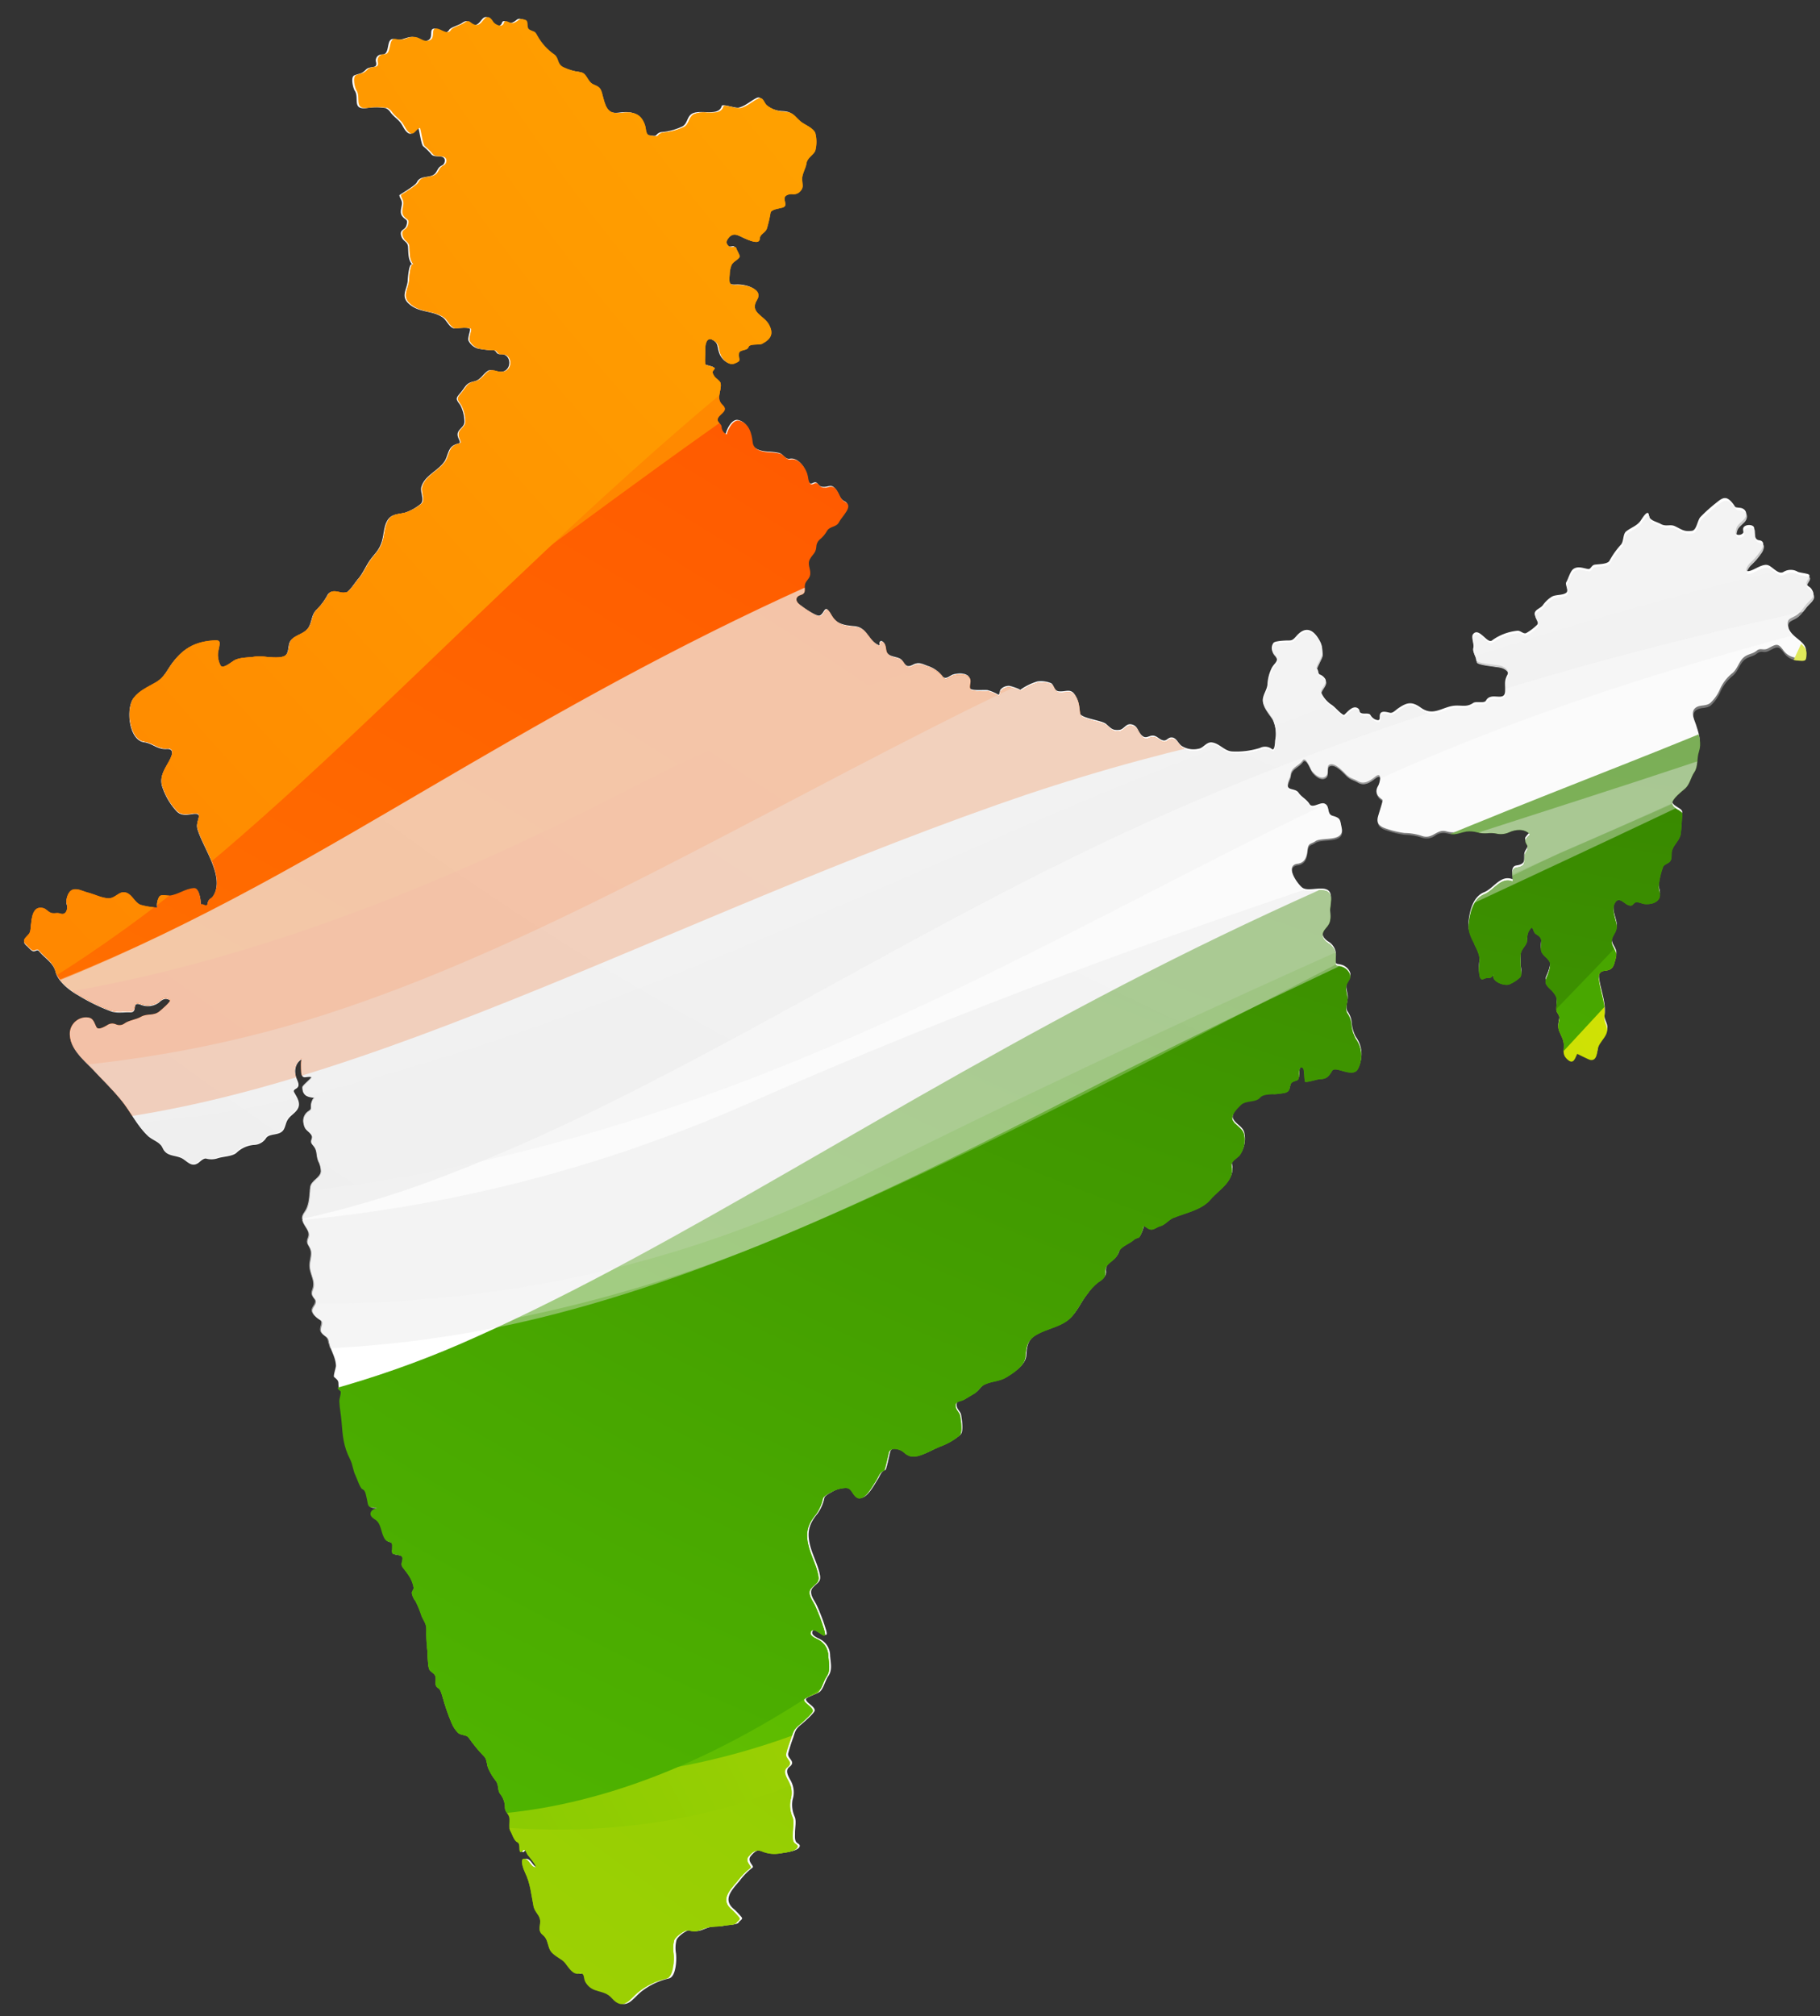
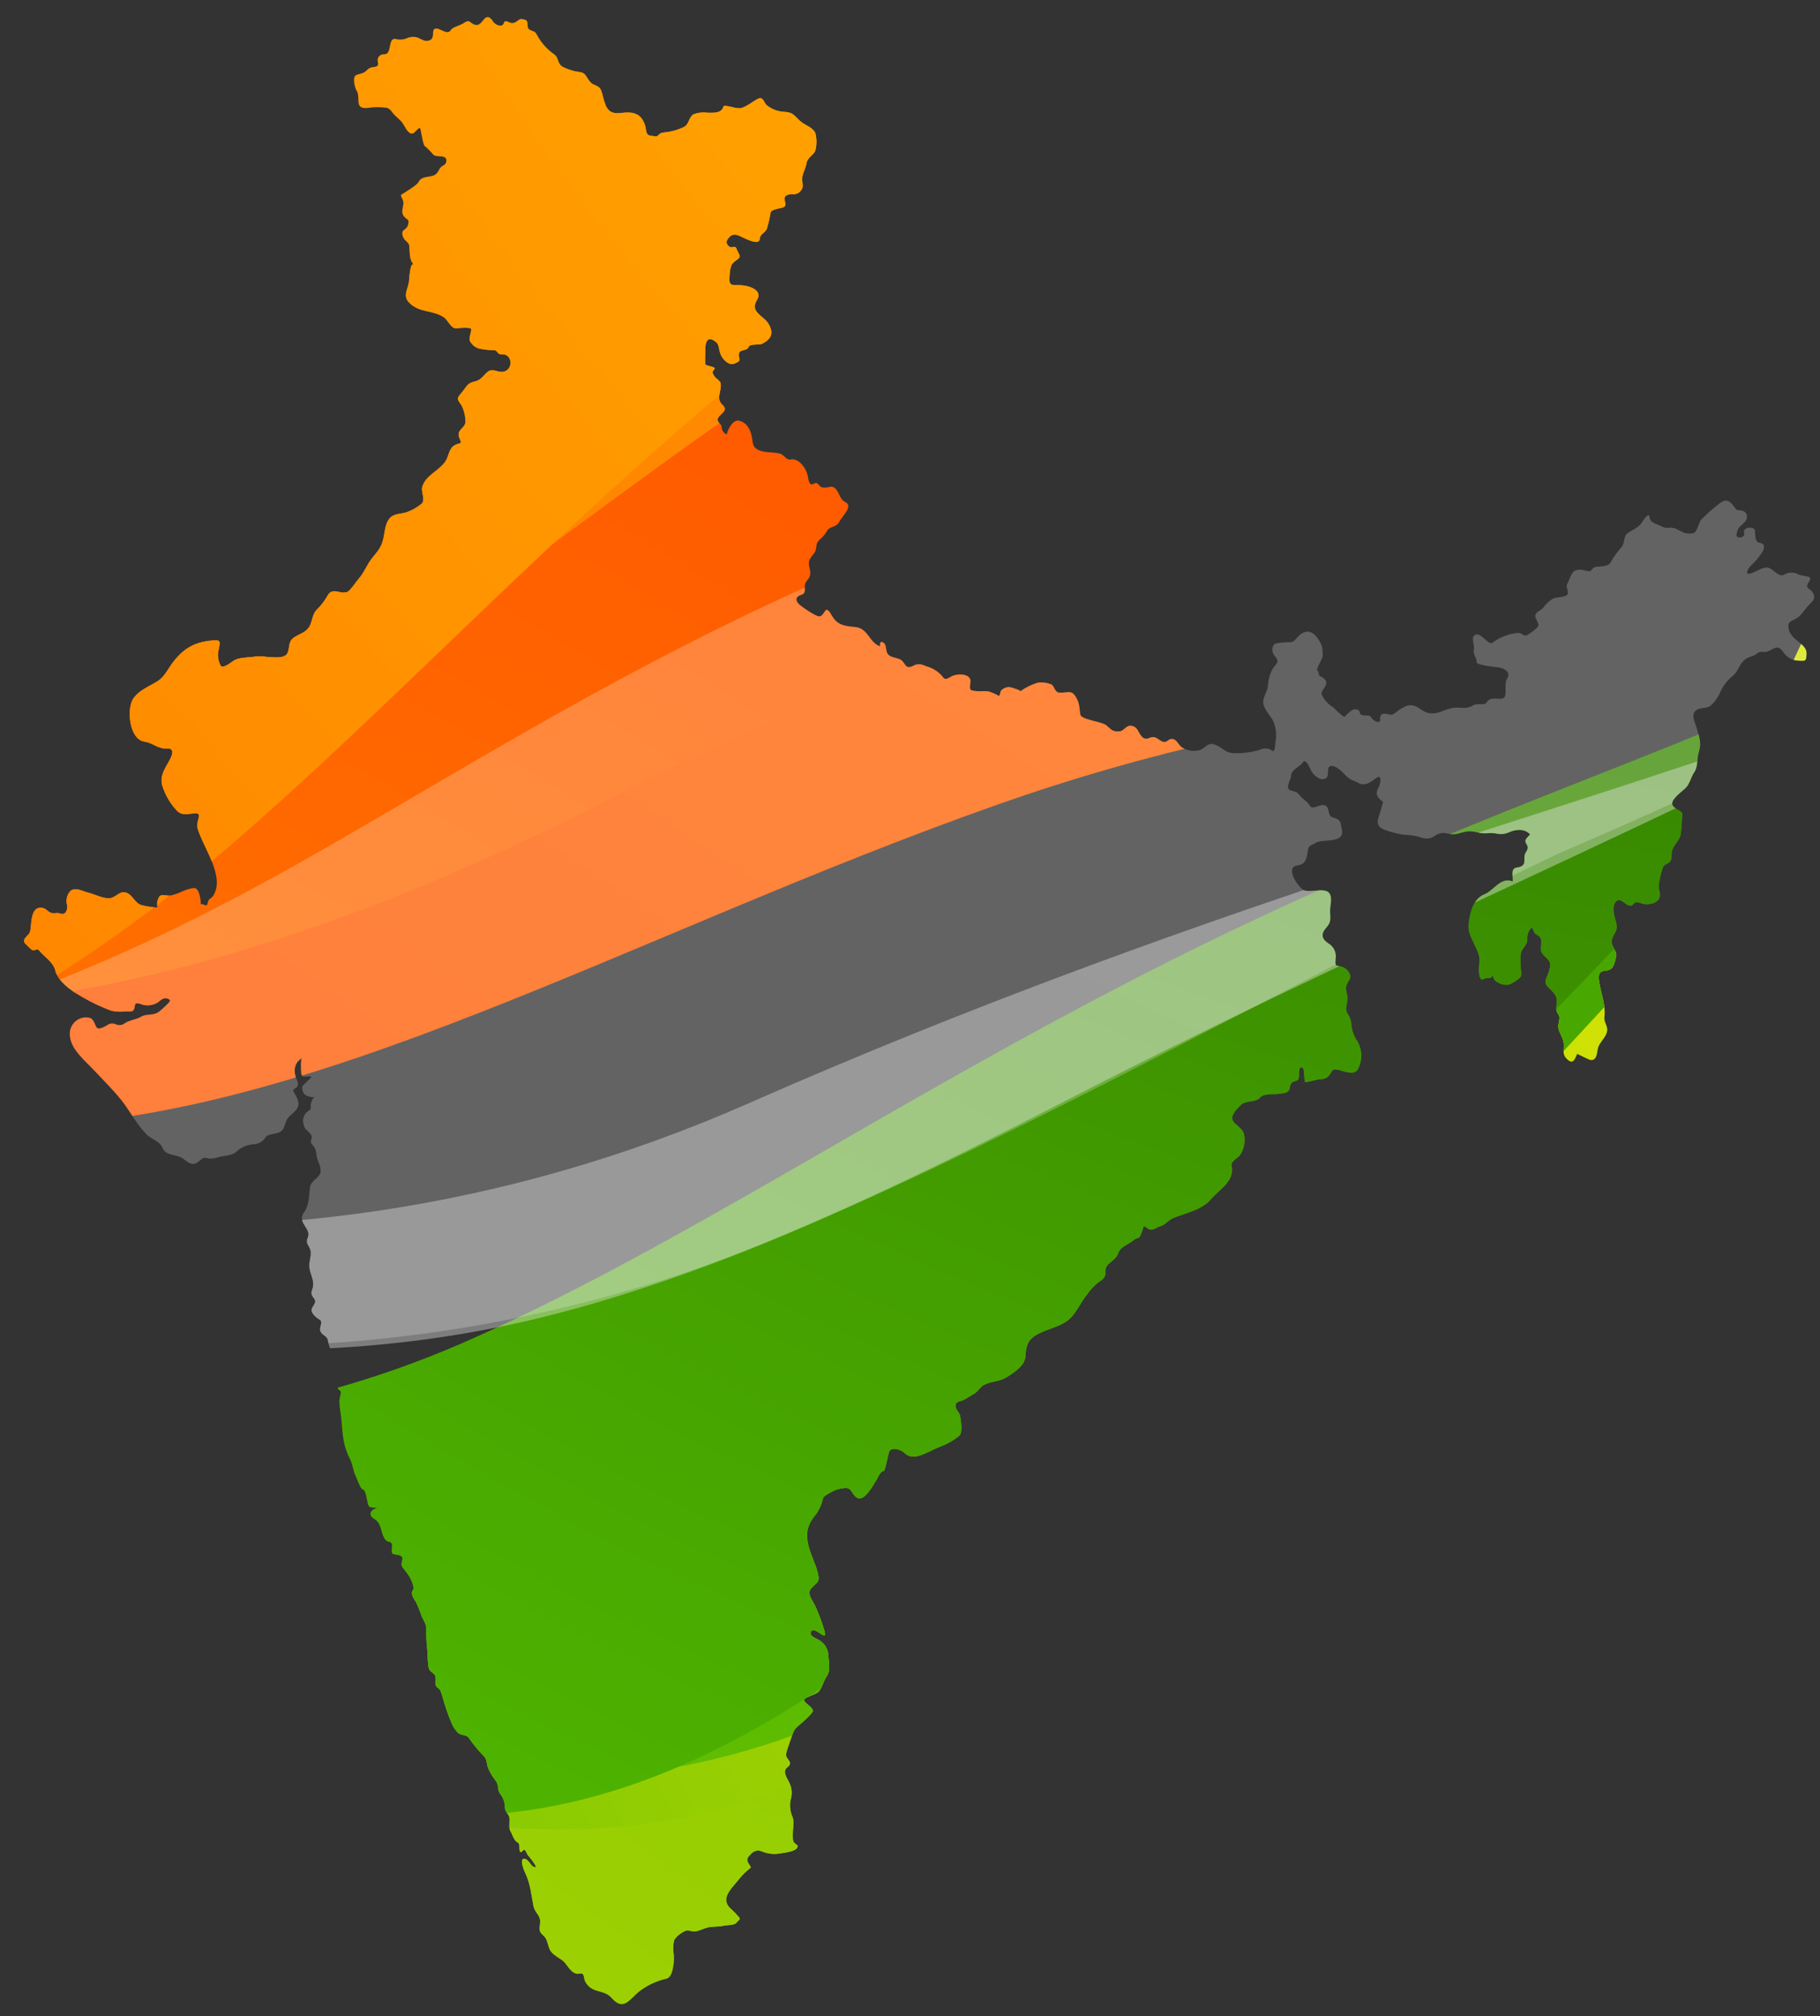
<svg xmlns="http://www.w3.org/2000/svg" xmlns:xlink="http://www.w3.org/1999/xlink" width="419" height="464" viewBox="0 0 419 464">
  <rect x="0" y="0" width="419" height="464" fill="#333333" stroke="none" />
  <defs>
    <clipPath id="clip-path">
      <rect id="Rectangle_36691" data-name="Rectangle 36691" width="419" height="464" fill="#fff" />
    </clipPath>
    <clipPath id="clip-path-2">
-       <rect id="Rectangle_36674" data-name="Rectangle 36674" width="604.201" height="619.466" fill="none" />
-     </clipPath>
+       </clipPath>
    <clipPath id="clip-path-3">
      <path id="Path_312518" data-name="Path 312518" d="M179.484,449.491h0v0M169.441,26.956c-.51.547-1.066,1.55-1.966,1.391-1.433-.253-1.236-1.51-2.778-.43-.738.518-2.576.932-2.962,1.6-.713,1.222-2.264-.24-3.189-.33-1.724-.169-.1,2.245-1.861,2.749-1.066.309-1.733-.359-2.662-.7a3.6,3.6,0,0,0-2.436.178,3.709,3.709,0,0,1-2.291.219c-1.217-.382-1.4.658-1.609,1.7-.187.923-.4,1.846-1.366,1.773a1.369,1.369,0,0,0-1.435,1.606c.5,1.917-1.257.838-2.3,1.874-1.083,1.076-1.37.8-2.669,1.322-.908.357-.3,2.96.1,3.545,1.062,1.569-.7,4.37,2.587,4a14.365,14.365,0,0,1,4.466-.006,2.421,2.421,0,0,1,1.11.934c.713,1.017,1.724,1.587,2.406,2.527.409.562.738,1.353,1.181,1.851,1.389,1.562,1.79-.366,2.824-.7.2-.065.657,3.883,1.158,4.207a13.346,13.346,0,0,1,1.915,1.913c.629.629,1.943.2,2.666.645.659.409.357,1.508-.2,1.79-1.022.52-.938.907-1.529,1.74-1.02,1.437-3.512.366-4.353,2.2-.346.756-4.036,2.87-4.028,2.951.1.729.7,1.143.579,2.108-.109.856-.522,1.892.048,2.68.764,1.042,1.454.614.984,2.164-.359,1.191-1.571.848-1.225,2.316.321,1.372,1.5,1.331,1.592,2.58.1,1.489-.063,3,1.02,4.2-.81-.9-1.089,3.141-1.1,3.515-.071,1.886-1.672,3.563.084,5.27,2.413,2.346,5.509,1.571,8.006,3.354.845.6,1.6,2.575,2.742,2.471.451-.04,3.136-.322,3.468.136.174.242-.583,2.072-.342,2.7a3.493,3.493,0,0,0,2.173,1.834,17.269,17.269,0,0,0,3.4.368c.927,0,.671,1.009,1.752.942,2.641-.238,2.813,3.889.122,4.052a5.058,5.058,0,0,1-1.238-.19,2.857,2.857,0,0,0-1.727-.084c-1.217.781-1.7,2.116-3.224,2.448-1.917.416-1.909,1.17-3.1,2.573-1.148,1.358-1.2,1.374-.076,2.9a8.479,8.479,0,0,1,.931,3.751c.069,1.606-2.259,1.83-1.378,3.854.665,1.529.279.9-1.078,1.606-1.328.687-1.38,2.517-2.1,3.645-1.443,2.25-4.722,3.311-5.411,6.051-.269,1.076.856,3.058-.214,3.858a11.516,11.516,0,0,1-3.47,1.917c-1.19.355-2.759.267-3.676,1.232-1.408,1.487-1.175,3.91-1.836,5.723-.6,1.675-1.385,2.325-2.436,3.7-1.127,1.468-1.766,3.252-3,4.645-.6.679-1.852,2.68-2.631,3.033a3,3,0,0,1-1.832-.025c-.944-.2-1.888-.4-2.524.585a14.711,14.711,0,0,1-2.555,3.43c-1.234,1.147-1.024,2.905-1.947,4.213-.871,1.23-2.379,1.489-3.516,2.358-1.294.99-.759,2.312-1.4,3.557-.592,1.147-2.834.975-4.781.8a11.889,11.889,0,0,0-2.541-.077c-1.418.249-3.61.136-4.863.861-.747.437-2.7,2.133-3.212,1.153a5.1,5.1,0,0,1-.384-3.724c.18-1.1.646-2.12-.85-2.036-4.259.238-6.988,1.556-9.608,4.936-1.464,1.884-1.917,3.509-4.116,4.775-1.773,1.021-3.751,1.855-5.01,3.542-1.727,2.306-1.07,9.587,2.482,10.065,1.888.253,3.067,1.7,5.132,1.571,2.306-.144.955,2.191.2,3.5-.994,1.736-1.85,3.288-1.148,5.305a15.236,15.236,0,0,0,3.269,5.529c1.022,1.044,2.274.846,3.625.647,2.8-.414.631,1.535,1.122,3.346,1.169,4.286,6.4,11.024,3.673,15.49-.566.927-1.108.533-1.355,1.861-.1.585-.441.43-.839.276a1.228,1.228,0,0,0-.759-.117c.126-.035-.113-3.774-1.5-3.705-2.006.1-3.623,1.483-5.593,1.723a3.839,3.839,0,0,1-.837-.048c-.608-.075-1.259-.15-1.6.3a3.6,3.6,0,0,0-.447,2.5,17.508,17.508,0,0,1-3.848-.622c-1.357-.543-1.832-2.237-3.206-2.77-1.443-.56-2.268.8-3.506,1.17-1.452.434-3.965-.886-5.417-1.226-1.08-.255-2.406-1.072-3.541-.65-1.085.4-1.617,2.31-1.307,3.3s-.136,2.684-1.492,2.179a2.468,2.468,0,0,0-1.085-.086,3.534,3.534,0,0,1-.8-.006c-.869-.142-1.276-.994-2.115-1.182-3.1-.691-2.543,4.169-3,5.51-.365,1.074-2.318,1.688-.8,2.968.4.336,1,1.142,1.517,1.262a.941.941,0,0,0,.556-.1c.271-.111.52-.221.78.094,1.29,1.571,3.292,2.674,3.789,4.7.556,2.285,3.258,4.37,5.243,5.477a43.775,43.775,0,0,0,7.6,3.714,8.166,8.166,0,0,0,2.855.221c.476-.019.955-.035,1.429-.015.877.04,1.022-.457,1.1-.957.1-.633.1-1.264,1.351-.8a4.361,4.361,0,0,0,4.162-.441c.751-.685,1.552-1.27,2.637-.508.432.307-2.161,2.458-2.356,2.621-1.412,1.188-2.838.443-4.32,1.3-1.169.679-2.809.787-3.818,1.556a1.911,1.911,0,0,1-1.945.165,1.969,1.969,0,0,0-1.7.017c-.562.332-2.316,1.5-2.782.622-.661-1.247-.65-2.2-2.327-2.243a3.8,3.8,0,0,0-3.757,4.4c.3,3.066,3.56,5.658,5.509,7.751,2.155,2.314,4.318,4.413,6.3,6.876,2.092,2.6,3.48,5.633,5.935,8.01,1.177,1.143,2.866,1.4,3.545,2.97.759,1.761,2.574,1.506,4.108,2.153,1.326.558,2.3,2.3,3.936,1.228.485-.315,1.187-1.14,1.85-1.055a4.623,4.623,0,0,0,2.624-.04c1.244-.432,3.4-.411,4.389-1.262a6.533,6.533,0,0,1,4.028-1.817,3.415,3.415,0,0,0,2.813-1.6c.875-1.166,3.2-.4,4.076-1.986.38-.689.449-1.47.873-2.162.585-.959,1.569-1.435,2.188-2.31,1.028-1.458-.015-2.8-.7-4.069-.264-.5.34-.691.625-.909.774-.589.254-1.454-.023-2.172-.64-1.661-.43-3.657,1.368-4.6-.4.213-.252,2.513-.239,2.9.034,1.489.483,1.4,1.215,1.316a3.215,3.215,0,0,1,1.093.013c.43.094-2.039,1.949-2.045,2.394-.038,2.2,1.511,2.208,2.966,2.433-.627-.1-1.009,1.345-1,1.817.023,1.013.008.856-.7,1.37a2.679,2.679,0,0,0-.978,2.859c.224,1.527,1.219,1.525,1.829,2.646.413.762-.655,1.239.262,2.218,1.194,1.274.648,2.233,1.265,3.7a5.192,5.192,0,0,1,.606,2.337c-.04,1.473-2.222,2.07-2.438,3.618-.273,1.917-.143,4.129-1.366,5.794-1.829,2.492,1.72,3.71.816,5.855-.623,1.477.285,1.679.61,2.945.277,1.059-.3,2.444-.269,3.557.042,1.443.814,2.676.9,3.994.113,1.786-1.122,1.942.22,3.574.707.852-.38,1.619-.571,2.419-.222.917,1.078,1.995,1.783,2.385,1.062.6-.285,1.861.29,2.845.564.967,1.552.925,1.7,2.11.241,1.943,1.5,3.378,1.588,5.56.019.407-.692,2.385-.426,2.594,1.437,1.142.745,1.147,1.143,2.864a4.168,4.168,0,0,1,.625.574c.115.637-.34,1.617-.308,2.306.059,1.485.365,2.941.489,4.418.285,3.453.4,5.792,1.993,8.9.6,1.161.64,2.517,1.236,3.707.256.512,1.1,3.016,1.567,3.141.785.215.887,1.715,1.083,2.419.138.516.113,1.445.707,1.723.413.2,1.3-.033,1.617.313-.3-.332-2.945,1.065-.506,2.521,1.624.971,1.292,3.313,2.434,4.708.558.681,1.389.2,1.508,1.182.042.355-.2,1.838.2,2.016.552.24,2.182.163,2.207,1.028.023.846-.552,1.339.086,2.164,1.154,1.487,2.182,2.671,2.5,4.748a7.062,7.062,0,0,0-.462,1.017,4.017,4.017,0,0,0,.894,2,23.588,23.588,0,0,1,1.4,3.457c.51,1.117,1.108,1.742,1.062,3.045a27.143,27.143,0,0,0,.191,4.167c.174,1.516.076,3.21.4,4.7.176.808,1.2,1.04,1.483,1.786.39,1.065-.434,2.2.724,2.82.5.269.827,1.583.965,2.047a48.467,48.467,0,0,0,2.037,5.9,7.049,7.049,0,0,0,1.492,2.3c.694.654,2,.418,2.467,1.134a33.805,33.805,0,0,0,3.638,4.4c.632.679.5,2,.948,2.82a13.855,13.855,0,0,0,1.638,2.711c.806.967.3,2.208,1.1,3.108a4.972,4.972,0,0,1,1.022,3.187c.094.959.875,1.345,1.009,2.239s-.239,2.235.248,3.027c.438.7.785,2.17,1.6,2.563.839.407.233,2.068.741,2.26.308.115.527-.495.814-.5.365,0,.648.946.833,1.176.034.038.621.727,1.129,1.416.548.75,1,1.5.541,1.414-1.057-.186-1.345-1.922-2.507-1.949-1.07-.021-.092,2.527.193,3.1,1.267,2.561,1.422,5,1.987,7.822.252,1.239,1.2,1.851,1.462,2.907.336,1.36-.688,2.628.65,3.676,1.074.836,1.091,2.051,1.557,3.213.631,1.573,2.568,2.026,3.611,3.311.8.977,1.706,2.7,3.212,2.419,1.454-.278.856,1,1.5,2.024,1.689,2.676,4.131,1.473,6,3.584,2.62,2.985,4.015.5,6.025-1.259a15.753,15.753,0,0,1,6.608-3.2c1.668-.414,1.8-4.472,1.615-5.83a7.257,7.257,0,0,1,.149-3.052c.306-.779,2.452-2.469,3.315-2.216,1.987.572,2.58-.211,4.313-.673,1.225-.318,2.465-.111,3.69-.411.661-.165,2.734-.107,3.036-.731.185-.382,1.087-.7.6-1.186a17.787,17.787,0,0,0-1.636-1.738c-2.885-2.293-.493-4.558,1.244-6.634a15.41,15.41,0,0,1,2.979-3.016c.476-.322-1.412-1.427-.426-2.63.822-1.007,1.7-1.715,3.006-1.207a7.342,7.342,0,0,0,4.445.455c.908-.129,3.277-.386,3.77-1.318.287-.558-.313-.729-.623-1.011-.537-.474-.392-1.562-.4-2.187-.021-1.109.365-2.736-.048-3.741a6.714,6.714,0,0,1-.491-3.946,5.6,5.6,0,0,0-.315-4.188c-.529-1.021-1.555-2.486-.394-3.371,1.651-1.247-.52-1.876-.279-3.108.262-1.228.774-2.419,1.156-3.609.537-1.656.575-2.005,1.982-3.141.378-.3,3-2.584,2.994-3.131,0-.948-2.035-1.761-2.018-2.58.008-.457,2.761-1.278,3.258-1.755.86-.829,1.177-2.523,1.888-3.538,1.015-1.416.541-3.052.43-4.737a4.226,4.226,0,0,0-2.171-3.71c-.533-.3-2.182-.9-1.9-1.765.3-.938,1.19-.42,1.97.1.967.641,1.771,1.282,1.087-.863a43.137,43.137,0,0,0-2.083-5.462c-.508-1.053-1.894-2.688-.879-3.879s1.974-1.31,1.687-2.9c-.468-2.59-1.844-4.806-2.379-7.421-.6-2.88.094-4.643,1.855-6.767a9.523,9.523,0,0,0,1.573-3.574c.059-.579,1.6-1.31,2.01-1.562a7.055,7.055,0,0,1,2.727-.84c1.993-.355,1.779,1.374,3.078,2.183,1.731,1.067,3.77-2.966,4.462-4,.529-.792.77-1.926,1.8-2.22.25-.071.95-3.659,1.122-4.226.4-1.326,2.664-.681,3.369-.008,1.248,1.186,2.381,1.259,4.141.62,1.412-.512,2.832-1.347,4.271-1.917A14.69,14.69,0,0,0,278.781,353c.854-.681.346-3.572.208-4.532-.111-.767-.9-1.274-1.02-2.082-.214-1.5,1.114-1.14,2.01-1.715.77-.491,1.582-.915,2.35-1.412.827-.541,1.313-1.527,2.167-1.97,1.638-.842,3.47-.708,5.117-1.711,1.613-.988,4.276-2.692,4.4-4.789.155-2.517.508-3.92,2.859-5.18,2.11-1.136,4.7-1.6,6.646-2.966,2.123-1.479,3.111-4.271,4.729-6.21a12.349,12.349,0,0,1,2.438-2.642c.839-.564,1.832-1.14,1.72-2.306-.229-2.412,2.3-2.379,3.008-4.572.474-1.483,2.515-1.988,3.655-3.037.31-.286,1.011-.38,1.187-.562a8.535,8.535,0,0,0,.955-2.569c.669.2,1.038.844,1.829.829.713-.01,1.267-.6,1.943-.756,1.183-.286,1.93-1.45,3.061-1.924,2.784-1.155,6.537-1.811,8.562-4.217,2-2.379,5.713-4.223,4.836-7.925-.178-.781,1.443-1.725,1.894-2.25a6.085,6.085,0,0,0,1.041-4.537c-.2-1.725-1.762-2.072-2.574-3.451-.69-1.172,1.015-2.818,1.79-3.58,1.2-1.178,3.428-.516,4.458-1.734.812-.963,3.05-.66,4.271-.881,1.011-.182,2.253-.05,2.5-1.228.294-1.391.308-1.391,1.733-1.865.858-.288.073-2.962,1-2.96.856,0,.525,2.707.839,3.275.162.286,2.893-.587,3.348-.587,1.622,0,2.1-.612,2.912-1.965.321-.526,1.292-.224,2.379.084,1.418.4,3.032.8,3.634-.664a6.661,6.661,0,0,0-.686-6.851,8.763,8.763,0,0,1-.887-3.016,5.227,5.227,0,0,0-.976-2.813c-.65-1.18.235-2.458.046-3.712-.287-1.911-.717-2.116.388-3.818.822-1.264-.472-2.78-1.672-3.143-1.4-.428-1.582.163-1.441-1.794a3.5,3.5,0,0,0-1.764-3.622c-1.511-1.028-1.622-2.183-.434-3.5,1.169-1.3,1-2.051.915-3.634-.069-1.193.48-2.742.065-3.914-.462-1.3-2.008-1.168-3.533-1.04-1.171.1-2.329.2-2.977-.345-1.263-1.061-3.969-5.084-1-5.456,1.718-.217,2.115-1.612,2.28-3.125.178-1.723.724-1.31,1.863-2.062,1.492-.986,6.728.328,6.006-3.087-.371-1.811-.2-2.22-2.043-2.73-1.46-.4-.537-2.283-1.9-2.83a2.467,2.467,0,0,0-1.546.217c-.755.257-1.5.518-1.871-.094-.717-1.168-1.821-1.583-2.543-2.638-.434-.639-1.236-.664-1.922-.913-1.33-.48.042-2.45.088-3.1.126-1.89,1.831-2.032,2.79-3.392.724-1.032,1.716,1.823,2.068,2.318.669.934,2.165,2.208,3.279,1.312.774-.622.061-2.268.8-2.642,1.25-.631,3.18,1.579,3.9,2.285.906.89,1.607.894,2.6,1.475,1.479.867,2.79,0,4.045-.978,1.712-1.349,1.1,1.4.671,2.118-.856,1.475-.155,2.4,1.009,3.192.2.138-1.02,3.515-1.133,4.246-.241,1.575.957,2.085,2.287,2.5a19.838,19.838,0,0,0,3.908.909,12.9,12.9,0,0,1,4.028.689,3.315,3.315,0,0,0,2.956-.491,3.223,3.223,0,0,1,2.585-.57c2.081.589,2.683-.033,4.63-.393a6.4,6.4,0,0,1,2.452.188,7.034,7.034,0,0,0,2.4.207,6.713,6.713,0,0,1,1.991.075,4.592,4.592,0,0,0,2.918-.263c1.557-.723,3.552-.942,4.876.453a7.208,7.208,0,0,0-1.028,1.176c-.266.762.487,1.149.482,1.859-.008.629-.369.865-.606,1.4-.285.664-.034,1.531-.245,2.239-.189.625-1.049.858-1.636.936-1.573.213-.862,2.114-.967,3.189-2.765-1.122-4.355,2.112-6.522,2.962-2.631,1.032-3.4,4.395-3.638,6.962-.313,3.4,3,5.775,2.482,8.9-.082.505-.371,4.307.948,3.67,1.339-.633,1.454.334,2.444-1.153-1.051,1.581,2.526,2.985,3.68,2.308a8.716,8.716,0,0,0,2.375-1.587c.434-.625.031-1.915.036-2.663.006-1.122-.222-2.492.331-3.524.409-.752,1.093-1.3,1.2-2.2a4.777,4.777,0,0,1,.319-2.091c1.177-2.043.856.069,1.67.543,1.808,1.044,1.125,1.6,1.173,3.486.042,1.341,1.391,1.79,1.978,2.876.48.888-.321,2.907-.715,3.741-.736,1.571.65,2.2,1.536,3.267,1.389,1.663.7,2.26.759,4.067.027.75.707,1.074.7,1.84,0,.744-.317,1.464-.256,2.206.094,1.136,1.127,2.331,1.246,3.67.143,1.656-.476,2.479.841,3.7,1.483,1.374,1.781-.388,2.283-1.274.01-.019,2.606,1.326,3.015,1.4,1.659.284,1.508-2.095,1.842-3,.378-1.015,1.324-1.884,1.783-2.882.808-1.769-.56-2.544-.392-3.987.325-2.793-.684-5.1-1.152-7.8-.2-1.184-.5-2.69,1.252-2.859,2.006-.192,2.045-1.176,2.549-3.006.464-1.679-1.064-2.367-.948-3.85.126-1.56,1.437-2.011,1.068-3.881-.294-1.493-1.16-3.313-.367-4.8.646-1.222,1.456-.65,2.259-.077a2.455,2.455,0,0,0,1.37.645c.589-.036.692-.681,1.208-.773.684-.117,1.376.336,2.05.4,1.177.109,2.786-.167,3.35-1.358.489-1.023-.3-1.922-.122-2.962a18.024,18.024,0,0,1,1-4.259c.373-.664,1.238-.7,1.659-1.316.468-.693.18-1.535.365-2.291.365-1.506,1.783-2.371,2.033-3.977.22-1.473.2-2.976.388-4.449.113-.85-2.211-1.347-2.339-2.463s2.259-2.857,2.983-3.528c1.087-1,1.28-2.548,2.1-3.747.9-1.32.56-3.217,1.049-4.693.65-1.976.082-3.574-.524-5.541-.363-1.191-1.479-3.148,0-4.1.986-.643,2.268-.213,3.283-1.03a9.394,9.394,0,0,0,2.276-3.309,9.953,9.953,0,0,1,2.849-3.568c1.156-.984,1.431-2.586,2.568-3.578.992-.848,2.01-.716,3-1.546a1.572,1.572,0,0,1,1.311-.313,2.115,2.115,0,0,0,1.25-.18c1.823-.936,2.266-1.347,3.457.269a4.2,4.2,0,0,0,3.43,1.913c1.754.146,1.813.086,1.876-1.64.088-2.216-3.466-3.024-4.059-5.462-.5-2.034.568-1.865,1.886-2.711,1.076-.691,1.863-2.151,2.79-3.06,1.177-1.149,1.555-1.648.638-3.045-.262-.405-.978-.622-1.106-1.092-.185-.679.967-1.475.631-2.087-.168-.315-2.1-.487-2.587-.7a3.214,3.214,0,0,0-3.26-.033c-1.25.806-2.545-1.184-3.667-1.531-1.152-.359-2.952.967-4.041,1.287-1.722.505-.571-1.253-.048-1.778a16.293,16.293,0,0,0,2.6-3.041c.466-.8.848-2.018-.493-2.193-1.278-.169-1.032-1.809-1.156-2.849-.113-.952-2.494-.879-2.536.238-.023.681.323.833-.378,1.216-.4.226-1.408.272-1.326-.485.193-1.537.514-1.564,1.767-2.8,1.131-1.107.736-2.623-.764-2.8-1.416-.163-.875-.017-1.67-1.023-1.483-1.882-2.331-1.331-3.8-.144a36.255,36.255,0,0,0-3.65,3.265c-.694.735-.868,3.031-1.955,3.166-1.869.246-2.335-.317-3.9-1.059a2.96,2.96,0,0,0-1.506-.207,2.977,2.977,0,0,1-1.8-.33c-.816-.464-2.606-.815-2.683-1.867-.141-1.932-1.727.852-2.02,1.239-.883,1.117-2.161,1.47-3.239,2.316-.78.616-.533,2.2-1.179,3.014a19.268,19.268,0,0,0-2.673,3.722c-.413.865-2.7.779-3.478.938-.717.144-.831,1.061-1.435.975-1.12-.163-2.343-.756-3.417,0-.72.505-1.154,2.227-1.622,3-.392.641.69,1.965-.08,2.509-.816.562-2.259.355-3.193.81a7.059,7.059,0,0,0-2.115,1.953c-.529.771-1.792.988-1.913,1.909-.115.863,1.208,1.993.508,2.684a11.98,11.98,0,0,1-2.417,1.832c-.367.211-.747,0-1.139-.213a1.73,1.73,0,0,0-.94-.3,11.886,11.886,0,0,0-5.813,2.189c-.508.462-1.2-.192-1.93-.848-.837-.75-1.727-1.5-2.455-.581-.546.677.3,2.245.036,3.225-.237.94.7,1.782.652,2.761-.04.744,4.708,1.08,5.564,1.3.936.242,2.2,1.015,1.582,2.17-.77,1.427-.409,2.222-.5,3.758-.076,1.287-.942,1.224-1.92,1.163-.91-.056-1.922-.113-2.48.911-.22.4-.883.382-1.55.366a2.628,2.628,0,0,0-1.385.175,4.076,4.076,0,0,1-2.912.627c-.321-.015-.667-.029-1.047-.023-2.994.065-5.1,2.634-8.083.476-2.094-1.512-3.229-1.287-5.408.251-.476.336-1.074,1.007-1.706.9-.573-.1-1.789-.528-2.211.117-.48.744.371,2.062-1.259,1.393a2.563,2.563,0,0,1-1.118-1.122,1.8,1.8,0,0,0-1.1-.211,1.78,1.78,0,0,1-1.169-.249c-.3-.251-.034-.608-.545-.973-.772-.551-1.63.05-2.28.65-.491.457-.869.915-.99.863-.9-.378-2.008-1.9-2.966-2.454a6.751,6.751,0,0,1-2.155-2.577c-.5-.84,1.429-2,.929-3.177a2.446,2.446,0,0,0-1.3-1.1c-.529-.29-.218-1.009-.7-1.37-.344-.257,1.341-2.776,1.29-3.471-.113-1.694-.013-2.043-.942-3.522-1.529-2.406-3.269-2.509-5.035-.472-1.074,1.232-1.158.934-2.713,1.015-.434.025-2.308.138-2.541.524a2.018,2.018,0,0,0,.193,2.63c1.307,1.529.117,1.811-.6,3.106a9.666,9.666,0,0,0-1.013,3.9c-.164,1.234-.946,2.133-1.074,3.382-.143,1.441,1.418,3.127,2.144,4.251a8.259,8.259,0,0,1,.671,5.2c-.031.148-.042,2.659-.822,1.9a2.6,2.6,0,0,0-2.679-.192,18.122,18.122,0,0,1-6.344.794c-1.808-.067-2.9-1.826-4.662-2.085-1.156-.171-1.8.957-2.78,1.351a5.149,5.149,0,0,1-4.154-.516c-.915-.545-1.3-2.16-2.587-1.995-.7.09-.921.773-1.664.675-.782-.1-1.286-.81-2.02-1.044a1.951,1.951,0,0,0-1.32.109,1.352,1.352,0,0,1-1.756-.334c-.841-.9-.854-2.133-2.262-2.435-1.353-.29-1.7,1.165-2.849,1.264-1.529.144-1.844-.349-3-1.364-1.028-.9-5.843-1.293-6.025-2.511-.26-1.711-.126-2.671-1.141-4.225-.713-1.088-1.427-.975-2.364-.863a6.184,6.184,0,0,1-1.385.042c-1.028-.1-1.011-1.374-1.718-1.855a6.117,6.117,0,0,0-3.182-.42,13.407,13.407,0,0,0-4.007,1.972c.25-.171-2.23-.973-2.455-.959a2.463,2.463,0,0,0-2.048.881c-.147.259-.168.992-.432,1.168a9.618,9.618,0,0,0-2.53-1.088c-.344-.029-.806-.021-1.3-.017a8.021,8.021,0,0,1-2.45-.192c-.816-.315-.065-1.851-.3-2.461-.55-1.4-2.648-1.293-3.848-.959-.8.226-1.842,1.477-2.566.263a7.275,7.275,0,0,0-3.34-2.245c-1.246-.46-2.022-.975-3.357-.274-2.087,1.1-1.743-.942-3.224-1.521-1.278-.5-2.683-.353-3-2-.111-.558-.115-1.293-.581-1.7-.77-.673-1.036.186-.858.785-2.585-.932-2.706-4.14-5.7-4.447-2.591-.265-4.171-.424-5.5-2.778-1.49-2.642-1.4-.136-2.606.307-.772.282-4.311-2.264-4.869-2.79-.9-.854-.757-1.763.373-2.1,1.355-.4.848-1.239.976-2.283.124-1.007,1.114-1.385,1.234-2.49.134-1.27-.755-2.3-.046-3.547.655-1.147,1.3-1.293,1.445-2.742a2.288,2.288,0,0,1,.722-1.663,7.1,7.1,0,0,0,1.789-2.11c.644-1.049,2.119-.748,2.715-1.94.634-1.291,3.376-3.651,1.487-4.6-1.263-.631-1.267-1.813-2.054-2.809a1.483,1.483,0,0,0-1.876-.637,3.534,3.534,0,0,1-1.16.088c-1.315-.13-.946-1.548-2.283-.861-1.045.535-1.164-1.09-1.29-1.788-.283-1.569-1.943-4.182-3.929-3.829-1.11.2-1.492-1.086-2.5-1.349a14.786,14.786,0,0,0-2.507-.3c-1.584-.132-3.583-.443-3.772-2.373s-.839-4.324-3.067-4.894c-1.777-.451-3.048,3.112-2.855,3.177a1.985,1.985,0,0,1-1.223-1.828c-.107-.652-.845-.888-.9-1.5-.109-1.3,2.794-1.922,1.127-3.478-1.611-1.5-.2-3.208-.438-4.923-.084-.639-1.19-1.2-1.523-1.78-.642-1.107-.224-.936.155-1.673.2-.388-2.138-.643-2.178-.992-.126-1.1.061-2.293.013-3.417-.046-1.055.266-2.953,1.733-2.168,1.7.921,1.114,1.564,1.8,3.35.4,1.044,1.831,2.594,3.1,2.112,1.955-.737.923-.856,1.12-2.373.126-.946,1.9-.508,2.2-1.462.266-.833,2.459-.378,3.164-.758,1.962-1.059,2.694-2.26,1.536-4.409-1.133-2.11-4.525-2.742-2.761-5.644,1.54-2.534-2.425-3.515-4.456-3.434-1.871.084-2.043-.315-1.829-2.379a6.576,6.576,0,0,1,.422-2.231c.42-.861,1.479-1.132,1.89-1.911.128-.24-.648-1.518-.718-1.773-.162-.61-.489-.539-.862-.47a.936.936,0,0,1-.955-.2c-.663-.66-.659-1.092-.027-1.892,1.25-1.567,2.587-.324,4.259.338.594.236,2.851,1.268,2.916-.146.053-1.145,1.265-1.287,1.653-2.362a30.675,30.675,0,0,0,.85-3.7c.155-.67,2.188-.967,2.654-1.088,1.7-.439-.18-2,.915-2.786a2.317,2.317,0,0,1,1.483-.326,2.022,2.022,0,0,0,1.418-.338c1.273-1.069.852-1.627.783-3.041-.061-1.251.843-2.523,1.017-3.783.166-1.214,1.569-1.794,2.014-2.841a8.077,8.077,0,0,0,.021-4.008c-.413-1.253-2.467-1.928-3.365-2.7-1.653-1.416-1.565-2.135-3.978-2.25a6.917,6.917,0,0,1-3.923-1.567c-.575-.6-.81-1.988-1.89-1.46-1.414.691-2.509,1.813-4.093,2.208a5.841,5.841,0,0,1-1.873-.263c-.98-.219-1.962-.441-2.045-.132-.428,1.535-2.108,1.477-3.806,1.418a6.1,6.1,0,0,0-3.082.376c-1.116.654-1,2.26-2.171,2.9a13.647,13.647,0,0,1-4.691,1.285,1.746,1.746,0,0,0-1.324.708c-.308.345-1.2.058-1.569.042-1.385-.063-1.059-1.445-1.433-2.5-1-2.836-2.9-3.066-5.62-2.73-3.235.4-3.5-1.811-4.248-4.553-.342-1.253-.743-1.525-1.974-2.03-1.378-.568-1.479-2.532-2.88-2.793a13.707,13.707,0,0,1-4.036-1.182c-1.483-.739-.976-2.022-2.043-2.893a12.608,12.608,0,0,1-3.936-4.328c-.659-1.247-.692-.808-1.811-1.41-.885-.478-.023-1.938-1.017-2.266-1.659-.541-1.242.226-2.683.727A1.557,1.557,0,0,1,175.1,27.7c-.524-.211-.992-.422-1.185.215-.359,1.209-2.054.309-2.413-.286-.348-.576-.783-1.09-1.284-1.09a1.079,1.079,0,0,0-.774.414" transform="translate(-63.484 -26.542)" fill="none" />
    </clipPath>
    <clipPath id="clip-path-4">
      <rect id="Rectangle_36675" data-name="Rectangle 36675" width="34.792" height="64.215" fill="none" />
    </clipPath>
    <clipPath id="clip-path-5">
      <path id="Path_312490" data-name="Path 312490" d="M280.647,92.1c-1.525-.115-3.052-.194-4.569-.332-10.28,22.1-20.048,43.376-30.223,64.215,1.508-1.36,3.032-2.742,4.54-4.083q15.353-13.7,30.183-26.815Z" transform="translate(-245.855 -91.767)" fill="none" />
    </clipPath>
    <radialGradient id="radial-gradient" cx="-10.443" cy="7.208" r="12.401" gradientUnits="objectBoundingBox">
      <stop offset="0" stop-color="#1d5500" />
      <stop offset="0.527" stop-color="#51b800" />
      <stop offset="1" stop-color="#d5e305" />
    </radialGradient>
    <clipPath id="clip-path-6">
      <rect id="Rectangle_36676" data-name="Rectangle 36676" width="312.539" height="248.211" fill="none" />
    </clipPath>
    <clipPath id="clip-path-7">
      <path id="Path_312492" data-name="Path 312492" d="M284.481,231.387C239.839,266.306,184.02,299.4,118.2,297.016a168.213,168.213,0,0,1-21.317-2.227c.854,2.59,1.676,5.182,2.425,7.785,4.485,15.59,6.56,31.824,12.611,46.954a67.47,67.47,0,0,1,2.952,9.378c15.009,5.817,29.692,9.771,43.9,11.252a109.135,109.135,0,0,0,74.682-20.006c64.888-46.229,101.056-98.9,130.669-145.5,17.354-27.233,31.7-54.3,45.3-82.147-38.765,34.725-79.234,73.18-124.937,108.876" transform="translate(-96.879 -122.511)" fill="none" />
    </clipPath>
    <radialGradient id="radial-gradient-2" cx="-1.128" cy="1.397" r="2.189" xlink:href="#radial-gradient" />
    <clipPath id="clip-path-8">
      <rect id="Rectangle_36677" data-name="Rectangle 36677" width="355.738" height="244.947" fill="none" />
    </clipPath>
    <clipPath id="clip-path-9">
      <path id="Path_312494" data-name="Path 312494" d="M395.087,135.831c-95.889,61.193-182,157.006-274.638,159.73a164.929,164.929,0,0,1-27.6-1.635,217.438,217.438,0,0,1,10.884,29.459c1.88,6.531,3.34,13.171,4.842,19.8,58.125,13.961,106.293-2.325,139.786-25.958,37.513-26.483,66.277-59.743,94.345-90.092,29.388-31.83,57.357-61.525,84.072-91.107q10.989-12.125,21.8-24.732l.013-7.9c-16.683,9.786-34.62,20.382-53.5,32.434" transform="translate(-92.847 -103.397)" fill="none" />
    </clipPath>
    <radialGradient id="radial-gradient-3" cx="1.29" cy="-0.723" r="2.903" xlink:href="#radial-gradient" />
    <clipPath id="clip-path-10">
      <rect id="Rectangle_36678" data-name="Rectangle 36678" width="375.86" height="250.105" fill="none" />
    </clipPath>
    <clipPath id="clip-path-11">
      <path id="Path_312496" data-name="Path 312496" d="M368.169,3.4c-35.578,14.945-86.237,28.9-148.706,58.083C159.238,89.606,109.7,120.613,62.044,139.958A229.566,229.566,0,0,1,0,155.824a141.86,141.86,0,0,1,11.1,16.758A219.425,219.425,0,0,1,31.007,219.8c2.778,9.652,4.632,19.548,7.076,29.277a139.619,139.619,0,0,0,35.31-.184c50.025-6.918,94.245-43.71,135.334-80.344,43.932-39.205,88.891-79.07,128.743-118.992A554.673,554.673,0,0,0,375.848,7.114L375.86,0c-2.48,1.149-5.033,2.285-7.691,3.4" fill="none" />
    </clipPath>
    <radialGradient id="radial-gradient-4" cx="0.883" cy="-0.274" r="2.252" xlink:href="#radial-gradient" />
    <clipPath id="clip-path-12">
      <rect id="Rectangle_36679" data-name="Rectangle 36679" width="281.471" height="215.777" fill="none" />
    </clipPath>
    <clipPath id="clip-path-13">
      <path id="Path_312498" data-name="Path 312498" d="M377.164,151.42c-30.088,45.4-80.524,106.393-169.574,151.741-32.474,16.49-69.544,18.057-105.943,9.121a131.767,131.767,0,0,0,5.033,15.78,76.148,76.148,0,0,1,5,22.8c16.9,5.046,33.455,7.567,49.121,7.079,40.949-1.314,79.194-26.109,108.9-56.638,32.331-33.231,60.034-73.205,84.921-112.018q14.979-23.382,28.49-47.063c-1.909,3.008-3.885,6.061-5.954,9.192" transform="translate(-101.647 -142.228)" fill="none" />
    </clipPath>
    <radialGradient id="radial-gradient-5" cx="2.891" cy="-2.769" r="5.444" xlink:href="#radial-gradient" />
    <clipPath id="clip-path-14">
      <rect id="Rectangle_36680" data-name="Rectangle 36680" width="40.523" height="81.37" fill="none" />
    </clipPath>
    <clipPath id="clip-path-15">
      <path id="Path_312500" data-name="Path 312500" d="M235.814,184.641c31.03-48.953,40.523-81.37,40.523-81.37a762.376,762.376,0,0,1-40.523,81.37" transform="translate(-235.814 -103.271)" fill="none" />
    </clipPath>
    <radialGradient id="radial-gradient-6" cx="8.923" cy="-11.529" r="22.105" xlink:href="#radial-gradient" />
    <clipPath id="clip-path-16">
      <rect id="Rectangle_36685" data-name="Rectangle 36685" width="314.356" height="332.68" fill="none" />
    </clipPath>
    <clipPath id="clip-path-17">
      <rect id="Rectangle_36681" data-name="Rectangle 36681" width="307.809" height="223.21" fill="none" />
    </clipPath>
    <clipPath id="clip-path-18">
      <path id="Path_312502" data-name="Path 312502" d="M275,45.233C261.943,28.892,251.982,15.258,243.731,0c-1.408.8-2.823,1.607-4.222,2.425-70.965,41.43-131.49,97.607-197.25,144.888A278.224,278.224,0,0,1,.105,172.192L0,223.21c4.75-.607,9.5-1.276,14.233-2.092C73.427,210.855,131.109,180.659,189.021,138c39.779-29.28,79.44-50.213,118.787-64.874-11-6.366-24.246-17.167-32.811-27.9" fill="none" />
    </clipPath>
    <radialGradient id="radial-gradient-7" cx="-0.315" cy="2.383" r="3.001" gradientUnits="objectBoundingBox">
      <stop offset="0" stop-color="#ffc800" />
      <stop offset="0.043" stop-color="#ffc800" />
      <stop offset="0.613" stop-color="#ff6c00" />
      <stop offset="1" stop-color="#ff3400" />
    </radialGradient>
    <clipPath id="clip-path-19">
      <rect id="Rectangle_36682" data-name="Rectangle 36682" width="287.937" height="266.887" fill="none" />
    </clipPath>
    <clipPath id="clip-path-20">
      <path id="Path_312504" data-name="Path 312504" d="M304.65,25.9c-.755-2.422-1.472-4.86-2.2-7.3a697.448,697.448,0,0,0-54.388,44.571c-58.5,52.884-105.178,107.57-154.054,147.02a355.266,355.266,0,0,1-36.2,25.667l-.1,49.628A284.957,284.957,0,0,0,88.85,272.909c68.684-32.709,122.785-77.42,176.83-115.865,26.52-18.845,52.992-36.44,79.962-52.079C327.095,80.308,315.077,59.2,304.65,25.9" transform="translate(-57.705 -18.605)" fill="none" />
    </clipPath>
    <radialGradient id="radial-gradient-8" cx="1.848" cy="-0.927" r="4.359" xlink:href="#radial-gradient-7" />
    <clipPath id="clip-path-21">
      <rect id="Rectangle_36683" data-name="Rectangle 36683" width="251.961" height="303.161" fill="none" />
    </clipPath>
    <clipPath id="clip-path-22">
      <path id="Path_312506" data-name="Path 312506" d="M284.533,49.955c-1.861-5.954-3.526-11.978-5.4-17.932-1.091-2.055-2.235-4.08-3.412-6.087-5.892-6.049-12.122-11.769-18.492-17.379A95.384,95.384,0,0,1,248.733,0c-76.322,51.387-120.758,113.844-160.1,163.873C78.1,177.267,67.943,189.943,57.9,201.793l-.208,101.368c26.366-11.3,51.079-27.632,74.227-47.37,48.623-41.481,95.622-96.137,159.428-139.4q8.886-6.019,18.305-11.664c-10.333-16.037-18.114-32.4-25.119-54.77" transform="translate(-57.692)" fill="none" />
    </clipPath>
    <radialGradient id="radial-gradient-9" cx="1.4" cy="-0.199" r="3.252" xlink:href="#radial-gradient-7" />
    <clipPath id="clip-path-23">
      <rect id="Rectangle_36684" data-name="Rectangle 36684" width="258.981" height="158.437" fill="none" />
    </clipPath>
    <clipPath id="clip-path-24">
      <path id="Path_312508" data-name="Path 312508" d="M255.332,20.433A106.11,106.11,0,0,1,229.616,0C193.77,12.973,158.735,32.383,126.031,57.35,80.99,91.733,39.721,114.958.062,128.144L0,158.437C67.074,145.815,132.289,90.07,210.149,46.166a458.323,458.323,0,0,1,48.832-23.823c-1.256-.64-2.484-1.276-3.649-1.91" fill="none" />
    </clipPath>
    <radialGradient id="radial-gradient-10" cx="2.744" cy="-4.184" r="7.219" xlink:href="#radial-gradient-7" />
    <clipPath id="clip-path-25">
      <rect id="Rectangle_36686" data-name="Rectangle 36686" width="429.675" height="171.784" fill="none" />
    </clipPath>
    <clipPath id="clip-path-26">
      <path id="Path_312511" data-name="Path 312511" d="M323.37,138.339c-59.232,24.158-118.186,53.918-184.893,70.843-26.344,6.671-53.572,8.662-80.805,7.81l-.031,14.579a63.909,63.909,0,0,1,7.552,4.915c7.7,5.928,14.715,11.248,21.214,16.626,2.637.455,5.276.9,7.928,1.307,57,8.735,115.522.593,166.591-24.983,74.688-37.409,134.86-63,186.467-85.681,14-6.164,27.2-12.376,39.841-18.715l.082-39.023C433.29,98.14,378.044,116.044,323.37,138.339" transform="translate(-57.64 -86.017)" fill="none" />
    </clipPath>
    <radialGradient id="radial-gradient-11" cx="-0.706" cy="1.689" r="2.238" gradientUnits="objectBoundingBox">
      <stop offset="0" stop-color="#f1f1f1" />
      <stop offset="0.473" stop-color="#ebebeb" />
      <stop offset="1" stop-color="#e1e1e1" />
    </radialGradient>
    <clipPath id="clip-path-27">
-       <rect id="Rectangle_36687" data-name="Rectangle 36687" width="429.724" height="173.215" fill="none" />
-     </clipPath>
+       </clipPath>
    <clipPath id="clip-path-28">
-       <path id="Path_312513" data-name="Path 312513" d="M462.42,74.18q-9.522,1.667-18.862,3.653a121.456,121.456,0,0,1-26.96,6.437C366.119,97.686,320.034,117.349,279,138.161c-51.319,26.05-97.127,53.049-143.984,67.355-25.1,7.653-51,11.3-77.323,11.981l-.057,26.961c.485.274.971.543,1.445.825a317.76,317.76,0,0,0,57.98,1.358c122.8-9.1,201.933-71.812,283.407-104.578,29.043-11.674,58.079-20.332,86.81-27.763l.082-39.021a136.12,136.12,0,0,1-24.944-1.1" transform="translate(-57.64 -74.18)" fill="none" />
-     </clipPath>
+       </clipPath>
    <radialGradient id="radial-gradient-12" cx="1.365" cy="-0.586" r="3.284" xlink:href="#radial-gradient-11" />
    <clipPath id="clip-path-29">
-       <rect id="Rectangle_36688" data-name="Rectangle 36688" width="429.724" height="184.306" fill="none" />
-     </clipPath>
+       </clipPath>
    <clipPath id="clip-path-30">
      <path id="Path_312515" data-name="Path 312515" d="M455.006,73.729a122.7,122.7,0,0,1-53.73,12.177c-16.808,2.072-37.968-4.675-54.657-12.355-8.431,1.936-16.951,4.113-25.555,6.617-75.16,21.915-128.5,55.637-175.327,82.717-30.128,17.432-58.891,32.2-88.014,41.494l-.084,40.763a63.913,63.913,0,0,1,7.552,4.915c3.506,2.7,6.856,5.268,10.1,7.781,30.944.347,60.441-4.434,87.449-14.314,50.151-18.364,97.408-50.01,151.526-76.246,52.756-25.583,112.157-44.162,173.025-56.706l.073-34.608a142.021,142.021,0,0,1-32.358-2.235" transform="translate(-57.64 -73.551)" fill="none" />
    </clipPath>
    <radialGradient id="radial-gradient-13" cx="0.989" cy="-0.156" r="2.607" xlink:href="#radial-gradient-11" />
    <clipPath id="clip-path-31">
      <rect id="Rectangle_36689" data-name="Rectangle 36689" width="419.106" height="146.926" fill="none" />
    </clipPath>
    <clipPath id="clip-path-32">
      <path id="Path_312517" data-name="Path 312517" d="M469.628,107.589c-54.881,19.816-139.207,41.918-238.4,85.612-57.384,25.257-113.946,31.707-168.582,27,13.049,10.032,24.143,18.523,34.041,28.885,29.43,2.26,58.725.261,86.321-6.471,42.6-10.414,83.908-30.877,124.774-51.827,58.343-29.954,121.1-56.913,173.963-83.586l.008-4.152c-3.864,1.5-7.888,3.012-12.122,4.539" transform="translate(-62.643 -103.05)" fill="none" />
    </clipPath>
    <radialGradient id="radial-gradient-14" cx="2.607" cy="-2.664" r="5.695" xlink:href="#radial-gradient-11" />
  </defs>
  <g id="India" transform="translate(-18 -2506)">
    <g id="Mask_Group_141730" data-name="Mask Group 141730" transform="translate(18 2506)" clip-path="url(#clip-path)">
      <g id="Group_194626" data-name="Group 194626" transform="translate(-127.635 -51.511)">
        <g id="Group_194550" data-name="Group 194550">
          <g id="Group_194549" data-name="Group 194549" clip-path="url(#clip-path-2)">
            <path id="Path_312488" data-name="Path 312488" d="M173.129,104.134c2.639-.242,2.82,3.885.128,4.052-.764.048-2.373-.639-2.964-.267-1.217.783-1.691,2.12-3.22,2.454-1.915.42-1.9,1.172-3.088,2.58-1.148,1.36-1.2,1.376-.073,2.9a8.481,8.481,0,0,1,.942,3.749c.071,1.606-2.257,1.834-1.37,3.856.669,1.529.279.9-1.076,1.608-1.326.691-1.376,2.521-2.094,3.649-1.439,2.254-4.716,3.321-5.4,6.064-.266,1.076.864,3.056-.206,3.858a11.434,11.434,0,0,1-3.468,1.926c-1.187.355-2.757.272-3.671,1.239-1.406,1.489-1.166,3.914-1.823,5.729-.594,1.675-1.38,2.327-2.429,3.7-1.122,1.473-1.758,3.256-2.987,4.652-.6.679-1.846,2.682-2.624,3.039-1.328.608-3.283-1.1-4.353.568a14.707,14.707,0,0,1-2.549,3.434c-1.231,1.151-1.017,2.91-1.941,4.219-.866,1.23-2.373,1.491-3.51,2.366-1.29.99-.753,2.312-1.391,3.557-.894,1.752-5.648.441-7.32.739-1.418.253-3.608.144-4.859.871-.749.437-2.692,2.139-3.208,1.161a5.1,5.1,0,0,1-.394-3.726c.178-1.1.644-2.12-.854-2.032-4.259.246-6.984,1.571-9.6,4.954-1.46,1.888-1.911,3.513-4.106,4.783-1.771,1.026-3.749,1.863-5,3.551-1.722,2.312-1.051,9.591,2.5,10.061,1.888.249,3.069,1.694,5.134,1.56,2.306-.148.959,2.189.21,3.5-.992,1.738-1.844,3.292-1.137,5.31a15.249,15.249,0,0,0,3.281,5.52c1.024,1.042,2.274.844,3.625.639,2.8-.42.636,1.535,1.131,3.344,1.177,4.284,6.418,11.014,3.7,15.482-.566.927-1.108.537-1.351,1.865-.17.938-.936-.029-1.6.163.128-.036-.12-3.774-1.5-3.7-2,.1-3.621,1.491-5.589,1.734-.717.088-1.926-.42-2.44.261a3.61,3.61,0,0,0-.441,2.5A17.623,17.623,0,0,1,90.3,231c-1.359-.539-1.836-2.235-3.212-2.763-1.443-.558-2.268.8-3.506,1.176-1.45.441-3.965-.875-5.417-1.216-1.08-.251-2.408-1.065-3.543-.641-1.083.405-1.613,2.312-1.3,3.3s-.132,2.686-1.487,2.183c-.634-.236-1.238.013-1.886-.09-.869-.138-1.276-.99-2.115-1.176-3.109-.683-2.534,4.173-2.987,5.516-.363,1.074-2.314,1.692-.789,2.968.4.334,1,1.14,1.519,1.257s.911-.52,1.336,0c1.292,1.569,3.3,2.667,3.8,4.7.558,2.283,3.264,4.361,5.253,5.464a43.529,43.529,0,0,0,7.607,3.7c1.4.443,2.862.136,4.284.2,1.991.09.212-2.59,2.45-1.761a4.356,4.356,0,0,0,4.16-.449c.751-.685,1.552-1.274,2.637-.512.434.3-2.157,2.463-2.35,2.626-1.41,1.191-2.838.447-4.317,1.308-1.169.681-2.807.792-3.814,1.564-1.332,1.019-2.377-.554-3.64.19-.56.332-2.314,1.5-2.782.629-.663-1.249-.655-2.2-2.331-2.241a3.792,3.792,0,0,0-3.747,4.409c.3,3.068,3.571,5.652,5.524,7.743,2.161,2.31,4.326,4.405,6.317,6.864,2.1,2.592,3.493,5.625,5.952,8,1.181,1.138,2.87,1.4,3.552,2.964.766,1.757,2.578,1.5,4.112,2.141,1.328.556,2.3,2.3,3.94,1.224.485-.318,1.185-1.145,1.848-1.059a4.624,4.624,0,0,0,2.624-.046c1.244-.437,3.4-.42,4.385-1.272a6.53,6.53,0,0,1,4.026-1.823,3.415,3.415,0,0,0,2.809-1.6c.873-1.168,3.2-.405,4.07-1.995.38-.691.449-1.473.869-2.164.587-.959,1.567-1.437,2.184-2.314,1.028-1.46-.019-2.8-.7-4.067-.269-.5.338-.693.623-.911.772-.591.25-1.454-.025-2.172-.644-1.661-.438-3.657,1.355-4.606-.4.213-.245,2.515-.233,2.908.052,2.13.955,1.028,2.31,1.32.43.094-2.035,1.953-2.039,2.4-.034,2.2,1.515,2.206,2.971,2.427-.627-.1-1,1.347-.994,1.821.027,1.013.01.856-.694,1.372a2.676,2.676,0,0,0-.971,2.862c.224,1.525,1.221,1.521,1.834,2.642.415.76-.652,1.239.269,2.216,1.2,1.272.652,2.231,1.269,3.695a5.148,5.148,0,0,1,.615,2.337c-.038,1.473-2.217,2.072-2.431,3.626-.269,1.913-.132,4.129-1.353,5.792-1.823,2.5,1.727,3.705.827,5.855-.619,1.477.289,1.677.619,2.941.277,1.061-.3,2.444-.262,3.561.046,1.441.818,2.674.906,3.987.115,1.786-1.118,1.945.229,3.574.707.852-.376,1.623-.566,2.423-.22.917,1.083,1.995,1.787,2.381,1.064.593-.281,1.865.3,2.845s1.552.921,1.7,2.105c.245,1.94,1.506,3.377,1.6,5.556.019.407-.688,2.389-.422,2.6,1.439,1.138.745,1.143,1.15,2.859a4.031,4.031,0,0,1,.623.57c.12.641-.334,1.621-.3,2.31.061,1.481.373,2.937.5,4.413.294,3.455.417,5.794,2.014,8.9.6,1.159.644,2.517,1.242,3.7.258.51,1.1,3.012,1.573,3.137.787.213.892,1.711,1.089,2.419.141.512.115,1.445.711,1.723.413.194,1.3-.038,1.615.309-.3-.33-2.939,1.069-.5,2.521,1.624.967,1.3,3.309,2.442,4.7.558.681,1.389.2,1.508,1.184.044.355-.2,1.834.2,2.009.552.246,2.182.165,2.209,1.026s-.55,1.337.092,2.166c1.154,1.485,2.186,2.663,2.513,4.739a7.261,7.261,0,0,0-.459,1.017,4,4,0,0,0,.9,2,23.45,23.45,0,0,1,1.406,3.451c.512,1.117,1.112,1.742,1.068,3.047a26.823,26.823,0,0,0,.2,4.161c.176,1.523.082,3.215.411,4.7.178.8,1.2,1.036,1.485,1.784.392,1.061-.43,2.2.728,2.814.506.269.833,1.583.971,2.049a48.669,48.669,0,0,0,2.052,5.89,7.018,7.018,0,0,0,1.5,2.3c.694.652,2,.411,2.467,1.13a33.642,33.642,0,0,0,3.648,4.388c.634.681.5,2,.952,2.82a13.925,13.925,0,0,0,1.645,2.7c.808.971.3,2.206,1.11,3.108a4.95,4.95,0,0,1,1.03,3.185c.094.959.877,1.343,1.013,2.237s-.235,2.235.252,3.027c.441.7.791,2.166,1.611,2.563.839.4.237,2.064.745,2.256.308.113.524-.495.812-.5.367,0,.65.944.837,1.172-.084-.1,2.585,3,1.674,2.83-1.057-.19-1.347-1.922-2.511-1.945-1.07-.021-.086,2.525.2,3.1,1.271,2.559,1.433,4.994,2,7.812.254,1.245,1.2,1.853,1.466,2.91.34,1.354-.684,2.628.657,3.672,1.076.835,1.1,2.051,1.565,3.21.634,1.571,2.572,2.024,3.617,3.3.8.98,1.712,2.7,3.216,2.415,1.454-.278.858,1,1.506,2.02,1.7,2.672,4.133,1.468,6.013,3.574,2.627,2.979,4.018.485,6.021-1.274a15.883,15.883,0,0,1,6.6-3.21c1.666-.416,1.794-4.474,1.6-5.834a7.233,7.233,0,0,1,.143-3.047c.3-.783,2.446-2.475,3.311-2.227,1.987.568,2.578-.215,4.311-.681,1.225-.317,2.465-.115,3.688-.42.663-.163,2.736-.107,3.036-.735.185-.382,1.085-.7.594-1.186A17.53,17.53,0,0,0,227,462.024c-2.891-2.289-.5-4.562,1.231-6.638a15.455,15.455,0,0,1,2.971-3.022c.474-.324-1.414-1.42-.43-2.628.818-1.009,1.691-1.717,3-1.216a7.372,7.372,0,0,0,4.445.449c.908-.136,3.277-.4,3.766-1.326.29-.56-.313-.731-.623-1.009-.537-.476-.394-1.562-.4-2.185-.025-1.115.359-2.738-.059-3.745a6.7,6.7,0,0,1-.5-3.941,5.591,5.591,0,0,0-.323-4.19c-.533-1.019-1.559-2.479-.4-3.369,1.647-1.253-.529-1.878-.287-3.108a37.6,37.6,0,0,1,1.148-3.611c.533-1.661.571-2.007,1.976-3.146.375-.3,2.994-2.59,2.99-3.137-.006-.95-2.039-1.754-2.022-2.577.008-.457,2.757-1.28,3.248-1.759.862-.831,1.173-2.525,1.886-3.54,1.011-1.42.537-3.052.422-4.741a4.241,4.241,0,0,0-2.18-3.7c-.537-.3-2.184-.894-1.909-1.759.676-2.11,4.3,3.1,3.052-.775a42.5,42.5,0,0,0-2.094-5.458c-.508-1.053-1.9-2.686-.89-3.877s1.974-1.318,1.689-2.905c-.476-2.59-1.857-4.8-2.4-7.415-.6-2.88.082-4.643,1.84-6.774a9.527,9.527,0,0,0,1.565-3.572c.059-.585,1.594-1.314,2-1.571a7.143,7.143,0,0,1,2.729-.846c1.991-.359,1.783,1.372,3.086,2.174,1.729,1.069,3.762-2.974,4.45-4.006.529-.792.766-1.928,1.794-2.222.25-.069.944-3.659,1.116-4.23.4-1.326,2.658-.683,3.367-.012,1.25,1.182,2.381,1.255,4.148.612,1.406-.512,2.822-1.351,4.261-1.93a14.593,14.593,0,0,0,4.351-2.538c.848-.681.336-3.57.2-4.528-.115-.767-.906-1.272-1.024-2.08-.218-1.5,1.11-1.143,2.008-1.721.766-.495,1.578-.915,2.343-1.416.827-.543,1.315-1.529,2.163-1.974,1.639-.846,3.47-.714,5.115-1.723,1.613-.99,4.269-2.7,4.387-4.8.149-2.519.5-3.921,2.853-5.19,2.106-1.134,4.691-1.606,6.638-2.974,2.119-1.485,3.1-4.28,4.716-6.22a12.47,12.47,0,0,1,2.429-2.653c.839-.562,1.831-1.138,1.716-2.308-.233-2.41,2.3-2.379,3-4.578.472-1.481,2.511-1.991,3.646-3.039.313-.288,1.013-.382,1.19-.566a8.571,8.571,0,0,0,.95-2.571c.667.2,1.036.842,1.827.825.713-.013,1.265-.6,1.943-.762,1.183-.286,1.926-1.454,3.057-1.926,2.782-1.163,6.535-1.823,8.555-4.236,2-2.381,5.7-4.234,4.819-7.935-.185-.779,1.437-1.729,1.884-2.254a6.072,6.072,0,0,0,1.036-4.539c-.2-1.725-1.769-2.068-2.585-3.446-.688-1.168,1.011-2.818,1.788-3.582,1.2-1.18,3.424-.522,4.454-1.742.81-.963,3.048-.666,4.269-.89,1.011-.186,2.249-.056,2.495-1.234.292-1.391.313-1.391,1.729-1.869.862-.29.067-2.962,1-2.962.856,0,.533,2.707.848,3.273.164.286,2.893-.591,3.348-.591,1.622,0,2.1-.618,2.91-1.974.732-1.22,4.953,1.995,6.011-.591a6.662,6.662,0,0,0-.7-6.851,8.75,8.75,0,0,1-.894-3.014,5.2,5.2,0,0,0-.984-2.809c-.65-1.18.231-2.46.038-3.712-.287-1.913-.722-2.116.386-3.82.818-1.266-.48-2.778-1.68-3.141-1.4-.426-1.582.167-1.448-1.79a3.511,3.511,0,0,0-1.769-3.618c-1.517-1.023-1.628-2.181-.438-3.5,1.162-1.3.994-2.053.9-3.639-.069-1.193.476-2.742.059-3.914-.82-2.289-5.016-.123-6.512-1.372-1.261-1.057-3.982-5.074-1.016-5.454,1.716-.221,2.115-1.615,2.27-3.129.181-1.723.726-1.312,1.861-2.066,1.49-.988,6.732.315,6-3.1-.378-1.809-.206-2.218-2.054-2.724-1.458-.4-.537-2.283-1.9-2.828-.976-.391-2.773,1.193-3.422.132-.717-1.166-1.823-1.579-2.545-2.632-.438-.639-1.24-.664-1.926-.911-1.33-.478.038-2.45.082-3.1.124-1.888,1.829-2.037,2.784-3.4.724-1.034,1.72,1.819,2.077,2.314.667.934,2.167,2.2,3.277,1.305.774-.625.059-2.268.8-2.644,1.246-.633,3.185,1.573,3.908,2.277.91.888,1.607.89,2.6,1.47,1.479.863,2.786-.006,4.039-.988,1.71-1.349,1.1,1.4.678,2.118-.852,1.477-.153,2.4,1.015,3.189.2.138-1.015,3.519-1.122,4.251-.237,1.573.959,2.082,2.291,2.5a20.027,20.027,0,0,0,3.908.9,12.908,12.908,0,0,1,4.032.683c2.4.833,3.392-1.675,5.536-1.074,2.085.585,2.683-.038,4.63-.4,1.588-.3,3.162.62,4.846.384,1.9-.267,3.008.685,4.909-.2,1.557-.727,3.552-.95,4.876.445a7.513,7.513,0,0,0-1.024,1.176c-.266.764.491,1.147.487,1.859,0,.629-.367.867-.6,1.4-.285.664-.031,1.529-.241,2.239-.189.625-1.049.861-1.634.94-1.573.215-.86,2.116-.959,3.189-2.767-1.115-4.353,2.12-6.52,2.976-2.627,1.036-3.392,4.4-3.621,6.968-.308,3.4,3.006,5.769,2.5,8.892-.082.508-.365,4.309.954,3.67,1.341-.637,1.46.328,2.442-1.159-1.049,1.583,2.532,2.978,3.688,2.3a8.772,8.772,0,0,0,2.369-1.592c.434-.629.029-1.917.034-2.665,0-1.122-.231-2.49.323-3.524.4-.75,1.089-1.305,1.192-2.2a4.744,4.744,0,0,1,.317-2.091c1.171-2.045.856.065,1.672.539,1.806,1.042,1.127,1.6,1.179,3.486.042,1.339,1.393,1.784,1.983,2.87.485.886-.315,2.907-.709,3.743-.732,1.571.657,2.2,1.546,3.263,1.389,1.661.709,2.26.766,4.067.029.75.709,1.072.709,1.838,0,.744-.315,1.464-.25,2.206.095,1.136,1.131,2.329,1.248,3.666.149,1.656-.466,2.481.85,3.7,1.487,1.372,1.781-.393,2.283-1.28.013-.017,2.605,1.32,3.015,1.391,1.664.282,1.5-2.095,1.84-3,.373-1.015,1.32-1.886,1.775-2.884.808-1.773-.566-2.544-.4-3.989.321-2.793-.692-5.1-1.162-7.8-.206-1.186-.506-2.69,1.248-2.862,2-.2,2.041-1.18,2.54-3.014.46-1.679-1.068-2.362-.959-3.845.124-1.562,1.435-2.014,1.062-3.883-.3-1.493-1.166-3.311-.38-4.8,1.024-1.945,2.469.637,3.634.562.59-.038.692-.685,1.2-.777.684-.119,1.38.336,2.05.395,1.175.1,2.79-.173,3.35-1.364.489-1.028-.3-1.924-.126-2.962a17.945,17.945,0,0,1,.988-4.263c.371-.664,1.236-.7,1.655-1.32.466-.691.18-1.535.361-2.289.363-1.51,1.781-2.377,2.022-3.983.222-1.47.2-2.974.386-4.449.107-.85-2.222-1.343-2.348-2.458-.124-1.1,2.249-2.862,2.975-3.532,1.085-1,1.273-2.552,2.094-3.753.9-1.32.552-3.219,1.036-4.7.648-1.978.078-3.574-.537-5.539-.369-1.191-1.483-3.144-.013-4.1.988-.647,2.266-.217,3.279-1.036a9.357,9.357,0,0,0,2.274-3.315,9.884,9.884,0,0,1,2.843-3.572c1.152-.986,1.422-2.59,2.562-3.582.988-.852,2-.723,3-1.554.852-.714,1.552.021,2.564-.5,1.819-.94,2.262-1.354,3.459.263a4.178,4.178,0,0,0,3.428,1.9c1.758.142,1.813.084,1.878-1.644.082-2.216-3.474-3.018-4.072-5.452-.5-2.036.564-1.869,1.88-2.717,1.074-.691,1.857-2.153,2.782-3.062,1.173-1.155,1.555-1.652.636-3.05-.267-.4-.984-.618-1.11-1.09-.185-.679.963-1.475.627-2.089-.17-.313-2.1-.48-2.591-.691a3.208,3.208,0,0,0-3.262-.025c-1.244.808-2.543-1.18-3.667-1.527-1.154-.355-2.95.975-4.038,1.3-1.718.508-.571-1.253-.055-1.777a16.242,16.242,0,0,0,2.6-3.047c.462-.8.843-2.018-.5-2.193-1.278-.165-1.036-1.807-1.162-2.845-.115-.952-2.5-.875-2.536.242-.021.681.327.833-.373,1.218-.4.226-1.41.274-1.328-.482.189-1.537.508-1.567,1.762-2.8,1.127-1.111.728-2.628-.77-2.8-1.418-.161-.877-.015-1.676-1.019-1.487-1.882-2.333-1.328-3.8-.138a36.744,36.744,0,0,0-3.642,3.273c-.688.735-.86,3.031-1.947,3.171-1.867.249-2.339-.313-3.9-1.053-1.127-.535-2.062.18-3.3-.528-.816-.464-2.608-.808-2.69-1.861-.143-1.934-1.724.856-2.018,1.241-.873,1.12-2.157,1.475-3.231,2.325-.783.616-.527,2.2-1.171,3.016a19.075,19.075,0,0,0-2.669,3.726c-.409.867-2.7.785-3.474.944-.717.148-.831,1.065-1.433.98-1.125-.161-2.345-.75-3.418,0-.722.505-1.152,2.231-1.62,3-.388.643.7,1.963-.073,2.506-.816.564-2.257.361-3.191.819a7.085,7.085,0,0,0-2.11,1.957c-.525.775-1.788.992-1.911,1.913-.109.863,1.215,1.991.518,2.684a12.029,12.029,0,0,1-2.419,1.836c-.646.374-1.334-.576-2.073-.505a11.894,11.894,0,0,0-5.815,2.2c-1.08.988-3.023-3.144-4.387-1.42-.541.679.3,2.245.044,3.225-.233.94.7,1.78.657,2.759-.038.746,4.712,1.069,5.568,1.291.934.24,2.209,1.011,1.586,2.168-.766,1.425-.4,2.222-.493,3.758-.138,2.481-3.237-.046-4.4,2.082-.394.725-2.247.081-2.931.547-1.4.952-2.352.574-3.957.612-3,.071-5.09,2.644-8.085.491-2.1-1.506-3.233-1.28-5.408.261-.476.338-1.07,1.011-1.7.9-.573-.1-1.794-.524-2.211.123-.48.744.375,2.059-1.259,1.393a2.552,2.552,0,0,1-1.118-1.117c-.6-.445-1.651.04-2.266-.455-.308-.251-.038-.606-.545-.971-1.364-.971-2.983,1.64-3.271,1.519-.9-.376-2.012-1.894-2.971-2.448a6.7,6.7,0,0,1-2.159-2.573c-.508-.838,1.422-2,.923-3.179a2.482,2.482,0,0,0-1.307-1.1c-.529-.288-.218-1.009-.7-1.368-.346-.255,1.334-2.778,1.286-3.474-.12-1.694-.017-2.043-.95-3.519-1.534-2.4-3.275-2.5-5.037-.462-1.072,1.232-1.158.934-2.713,1.021-.434.025-2.306.14-2.536.531a2.011,2.011,0,0,0,.2,2.628c1.311,1.527.124,1.809-.589,3.106a9.672,9.672,0,0,0-1.009,3.9c-.159,1.234-.942,2.133-1.064,3.382-.141,1.441,1.424,3.125,2.155,4.246a8.284,8.284,0,0,1,.68,5.2c-.034.15-.036,2.659-.82,1.9a2.609,2.609,0,0,0-2.679-.188,18.113,18.113,0,0,1-6.342.808c-1.808-.063-2.9-1.817-4.668-2.074-1.156-.169-1.8.959-2.773,1.358a5.157,5.157,0,0,1-4.16-.51c-.908-.543-1.307-2.158-2.585-1.988-.7.092-.921.773-1.664.677-.783-.1-1.29-.806-2.02-1.038-1.261-.4-1.938,1-3.082-.219-.839-.9-.852-2.133-2.266-2.433-1.351-.286-1.7,1.17-2.843,1.27-1.529.148-1.848-.343-3-1.356-1.032-.9-5.847-1.282-6.032-2.5-.262-1.709-.126-2.671-1.148-4.223s-2.052-.643-3.749-.81c-1.032-.1-1.015-1.372-1.72-1.853a6.128,6.128,0,0,0-3.189-.414,13.426,13.426,0,0,0-4,1.978c.25-.169-2.232-.967-2.455-.955a2.475,2.475,0,0,0-2.048.888c-.149.259-.168.992-.43,1.168a9.728,9.728,0,0,0-2.532-1.082c-.971-.084-2.893.125-3.747-.2-.814-.313-.069-1.853-.306-2.46-.554-1.4-2.652-1.287-3.848-.95-.808.228-1.84,1.479-2.57.269a7.247,7.247,0,0,0-3.342-2.241c-1.246-.455-2.024-.971-3.357-.265-2.085,1.1-1.75-.94-3.229-1.514-1.278-.493-2.683-.347-3.008-1.993-.109-.556-.113-1.291-.585-1.7-.77-.668-1.036.188-.852.787-2.587-.925-2.717-4.136-5.713-4.434-2.593-.261-4.175-.414-5.5-2.768-1.5-2.638-1.4-.132-2.606.313-.774.284-4.32-2.258-4.876-2.782-.9-.852-.764-1.761.367-2.1,1.357-.4.845-1.241.971-2.287.12-1,1.112-1.385,1.225-2.49.136-1.27-.757-2.3-.048-3.547.655-1.149,1.294-1.3,1.437-2.747a2.313,2.313,0,0,1,.717-1.663,6.992,6.992,0,0,0,1.787-2.116c.642-1.046,2.119-.75,2.708-1.945.636-1.291,3.371-3.657,1.479-4.6-1.263-.631-1.271-1.813-2.058-2.807-1.085-1.362-1.584-.4-3.04-.543-1.315-.127-.946-1.546-2.282-.856-1.045.539-1.166-1.088-1.294-1.786-.287-1.569-1.947-4.175-3.938-3.82-1.11.2-1.492-1.082-2.5-1.343a14.691,14.691,0,0,0-2.513-.3c-1.582-.132-3.583-.437-3.776-2.367s-.843-4.324-3.076-4.888c-1.777-.447-3.042,3.121-2.849,3.183-.856-.28-1.1-1.036-1.225-1.826-.109-.652-.848-.886-.9-1.5-.111-1.3,2.79-1.928,1.12-3.482-1.613-1.5-.21-3.208-.447-4.921-.086-.639-1.194-1.2-1.529-1.777-.644-1.1-.225-.936.151-1.673.2-.386-2.138-.639-2.18-.988-.126-1.1.059-2.293,0-3.417-.046-1.055.264-2.951,1.729-2.168,1.7.915,1.12,1.56,1.808,3.344.4,1.042,1.838,2.592,3.1,2.105,1.955-.741.921-.861,1.118-2.375.122-.948,1.894-.512,2.194-1.466.266-.833,2.459-.382,3.164-.764,1.957-1.065,2.692-2.266,1.527-4.413-1.139-2.108-4.529-2.734-2.771-5.637,1.536-2.536-2.434-3.511-4.464-3.425-1.871.088-2.043-.309-1.834-2.373a6.635,6.635,0,0,1,.415-2.235c.42-.858,1.477-1.134,1.886-1.915.128-.238-.65-1.514-.72-1.771-.3-1.107-1.127.029-1.819-.66-.665-.662-.661-1.092-.029-1.892,1.244-1.571,2.585-.33,4.257.328.6.234,2.853,1.264,2.918-.152.048-1.145,1.261-1.289,1.649-2.364a31.591,31.591,0,0,0,.841-3.7c.151-.673,2.184-.971,2.65-1.094,1.7-.443-.185-2,.91-2.788.929-.677,2.077.023,2.9-.67,1.273-1.072.852-1.625.778-3.043-.065-1.249.839-2.525,1.007-3.785.164-1.211,1.565-1.794,2.012-2.843a8.126,8.126,0,0,0,.013-4.008c-.417-1.251-2.471-1.924-3.371-2.694-1.655-1.414-1.565-2.135-3.984-2.243A6.9,6.9,0,0,1,234,46.617c-.579-.591-.814-1.984-1.894-1.454-1.414.693-2.5,1.817-4.089,2.216-.766.192-3.768-.942-3.921-.386-.709,2.571-4.953.679-6.883,1.807-1.116.656-1,2.262-2.165,2.9a13.688,13.688,0,0,1-4.689,1.3,1.747,1.747,0,0,0-1.322.71c-.308.345-1.2.061-1.569.046-1.385-.061-1.062-1.441-1.437-2.5-1.007-2.832-2.906-3.06-5.627-2.72-3.233.405-3.5-1.8-4.257-4.543-.344-1.253-.747-1.523-1.978-2.026-1.383-.566-1.485-2.532-2.887-2.786a13.674,13.674,0,0,1-4.041-1.174c-1.483-.737-.978-2.02-2.048-2.889a12.64,12.64,0,0,1-3.946-4.322c-.659-1.245-.692-.806-1.81-1.408-.887-.474-.029-1.938-1.024-2.262-1.662-.537-1.24.23-2.681.733-.835.292-1.934-1.017-2.253.052-.359,1.211-2.052.313-2.413-.28-.52-.856-1.225-1.573-2.062-.675-.508.549-1.062,1.55-1.959,1.4-1.437-.251-1.24-1.506-2.782-.424-.736.52-2.572.938-2.958,1.606-.709,1.222-2.264-.234-3.187-.324-1.729-.167-.1,2.245-1.857,2.753-1.066.311-1.735-.355-2.664-.7-1.655-.616-3.1.917-4.727.407-2.3-.721-.9,3.624-2.969,3.476a1.367,1.367,0,0,0-1.429,1.608c.5,1.917-1.259.842-2.3,1.878-1.08,1.078-1.366.808-2.664,1.326-.908.361-.294,2.962.111,3.547,1.066,1.569-.692,4.37,2.6,3.994a14.3,14.3,0,0,1,4.466-.017,2.421,2.421,0,0,1,1.112.932c.715,1.015,1.727,1.583,2.41,2.521.411.562.743,1.351,1.187,1.849,1.391,1.56,1.787-.368,2.82-.7.2-.065.665,3.881,1.169,4.2a13.438,13.438,0,0,1,1.918,1.909c.631.629,1.945.2,2.669.641.659.409.359,1.508-.2,1.79-1.02.524-.938.909-1.529,1.744-1.015,1.439-3.51.374-4.347,2.21-.344.756-4.032,2.878-4.022,2.958.1.731.707,1.145.581,2.108-.107.856-.518,1.894.057,2.678.764,1.044,1.454.614.986,2.166-.355,1.188-1.569.85-1.221,2.318.325,1.372,1.508,1.326,1.6,2.575.109,1.489-.057,3,1.028,4.2-.81-.9-1.08,3.146-1.093,3.519-.069,1.884-1.666,3.563.094,5.268,2.417,2.341,5.511,1.558,8.012,3.338.848.6,1.607,2.571,2.748,2.467.451-.042,3.134-.328,3.466.127.176.242-.579,2.074-.336,2.7a3.491,3.491,0,0,0,2.178,1.828,17.443,17.443,0,0,0,3.407.363c.925,0,.671,1.007,1.754.936" transform="translate(69.7 28.896)" fill="#fff" />
          </g>
        </g>
        <g id="Group_194625" data-name="Group 194625" transform="translate(133.184 55.439)">
          <g id="Group_194624" data-name="Group 194624" clip-path="url(#clip-path-3)">
            <g id="Group_194555" data-name="Group 194555" transform="translate(382.599 136.236)" style="mix-blend-mode: multiply;isolation: isolate">
              <g id="Group_194554" data-name="Group 194554">
                <g id="Group_194553" data-name="Group 194553" clip-path="url(#clip-path-4)">
                  <g id="Group_194552" data-name="Group 194552">
                    <g id="Group_194551" data-name="Group 194551" clip-path="url(#clip-path-5)">
                      <path id="Path_312489" data-name="Path 312489" d="M281.016,83.75l50.426,49.434-51.056,48.271L229.96,132.021Z" transform="translate(-263.306 -100.495)" fill="url(#radial-gradient)" />
                    </g>
                  </g>
                </g>
              </g>
            </g>
            <g id="Group_194560" data-name="Group 194560" transform="translate(70.06 200.451)" style="mix-blend-mode: multiply;isolation: isolate">
              <g id="Group_194559" data-name="Group 194559">
                <g id="Group_194558" data-name="Group 194558" clip-path="url(#clip-path-6)">
                  <g id="Group_194557" data-name="Group 194557" transform="translate(0)">
                    <g id="Group_194556" data-name="Group 194556" clip-path="url(#clip-path-7)">
                      <path id="Path_312491" data-name="Path 312491" d="M324.018,50.5,607.473,328.371,318.361,601.714,34.906,323.838Z" transform="translate(-164.92 -200.915)" fill="url(#radial-gradient-2)" />
                    </g>
                  </g>
                </g>
              </g>
            </g>
            <g id="Group_194565" data-name="Group 194565" transform="translate(61.601 160.528)" style="mix-blend-mode: multiply;isolation: isolate">
              <g id="Group_194564" data-name="Group 194564">
                <g id="Group_194563" data-name="Group 194563" clip-path="url(#clip-path-8)">
                  <g id="Group_194562" data-name="Group 194562" transform="translate(0.001)">
                    <g id="Group_194561" data-name="Group 194561" clip-path="url(#clip-path-9)">
                      <path id="Path_312493" data-name="Path 312493" d="M342.892,21.427,649.306,321.809,336.453,617.6,30.039,317.216Z" transform="translate(-161.804 -192.638)" fill="url(#radial-gradient-3)" />
                    </g>
                  </g>
                </g>
              </g>
            </g>
            <g id="Group_194570" data-name="Group 194570" transform="matrix(0.999, -0.035, 0.035, 0.999, 37.228, 166.065)" style="mix-blend-mode: multiply;isolation: isolate">
              <g id="Group_194569" data-name="Group 194569">
                <g id="Group_194568" data-name="Group 194568" clip-path="url(#clip-path-10)">
                  <g id="Group_194567" data-name="Group 194567" transform="translate(0 0)">
                    <g id="Group_194566" data-name="Group 194566" clip-path="url(#clip-path-11)">
                      <path id="Path_312495" data-name="Path 312495" d="M321.406,0l314.6,308.41L314.6,612.285,0,303.875Z" transform="translate(-130.074 -180.896)" fill="url(#radial-gradient-4)" />
                    </g>
                  </g>
                </g>
              </g>
            </g>
            <g id="Group_194575" data-name="Group 194575" transform="translate(80.063 241.635)" style="mix-blend-mode: multiply;isolation: isolate">
              <g id="Group_194574" data-name="Group 194574">
                <g id="Group_194573" data-name="Group 194573" clip-path="url(#clip-path-12)">
                  <g id="Group_194572" data-name="Group 194572">
                    <g id="Group_194571" data-name="Group 194571" clip-path="url(#clip-path-13)">
                      <path id="Path_312497" data-name="Path 312497" d="M303.685,77.371,554.143,322.9,298.59,564.513,48.132,318.985Z" transform="translate(-160.402 -212.839)" fill="url(#radial-gradient-5)" />
                    </g>
                  </g>
                </g>
              </g>
            </g>
            <g id="Group_194580" data-name="Group 194580" transform="translate(361.534 160.265)" style="mix-blend-mode: multiply;isolation: isolate">
              <g id="Group_194579" data-name="Group 194579">
                <g id="Group_194578" data-name="Group 194578" clip-path="url(#clip-path-14)">
                  <g id="Group_194577" data-name="Group 194577" transform="translate(0 0)">
                    <g id="Group_194576" data-name="Group 194576" clip-path="url(#clip-path-15)">
                      <path id="Path_312499" data-name="Path 312499" d="M278.555,93.934,340.7,154.858,277.821,214.31l-62.148-60.925Z" transform="translate(-257.927 -113.437)" fill="url(#radial-gradient-6)" />
                    </g>
                  </g>
                </g>
              </g>
            </g>
            <g id="Group_194603" data-name="Group 194603" transform="translate(-28.718 -63.531)" style="mix-blend-mode: multiply;isolation: isolate">
              <g id="Group_194602" data-name="Group 194602">
                <g id="Group_194601" data-name="Group 194601" clip-path="url(#clip-path-16)">
                  <g id="Group_194585" data-name="Group 194585" transform="translate(19.392 77.125) rotate(9)" style="mix-blend-mode: multiply;isolation: isolate">
                    <g id="Group_194584" data-name="Group 194584">
                      <g id="Group_194583" data-name="Group 194583" clip-path="url(#clip-path-17)">
                        <g id="Group_194582" data-name="Group 194582" transform="translate(0.001 0)">
                          <g id="Group_194581" data-name="Group 194581" clip-path="url(#clip-path-18)">
                            <path id="Path_312501" data-name="Path 312501" d="M172.271,0,506.365,178.125,334.094,473.6,0,295.473Z" transform="translate(-99.278 -125.194)" fill="url(#radial-gradient-7)" />
                          </g>
                        </g>
                      </g>
                    </g>
                  </g>
                  <g id="Group_194590" data-name="Group 194590" transform="translate(-23.385 21.495)" style="mix-blend-mode: multiply;isolation: isolate">
                    <g id="Group_194589" data-name="Group 194589">
                      <g id="Group_194588" data-name="Group 194588" clip-path="url(#clip-path-19)">
                        <g id="Group_194587" data-name="Group 194587" transform="translate(0 0)">
                          <g id="Group_194586" data-name="Group 194586" clip-path="url(#clip-path-20)">
                            <path id="Path_312503" data-name="Path 312503" d="M198-27.661l338.361,180.4L349.377,473.45,11.016,293.049Z" transform="translate(-129.721 -89.451)" fill="url(#radial-gradient-8)" />
                          </g>
                        </g>
                      </g>
                    </g>
                  </g>
                  <g id="Group_194595" data-name="Group 194595" transform="translate(0.06)" style="mix-blend-mode: multiply;isolation: isolate">
                    <g id="Group_194594" data-name="Group 194594">
                      <g id="Group_194593" data-name="Group 194593" clip-path="url(#clip-path-21)">
                        <g id="Group_194592" data-name="Group 194592" transform="translate(0)">
                          <g id="Group_194591" data-name="Group 194591" clip-path="url(#clip-path-22)">
                            <path id="Path_312505" data-name="Path 312505" d="M194.537-44.079l327.05,174.37L327,464.041-.051,289.671Z" transform="translate(-134.788 -58.4)" fill="url(#radial-gradient-9)" />
                          </g>
                        </g>
                      </g>
                    </g>
                  </g>
                  <g id="Group_194600" data-name="Group 194600" transform="translate(53.99 162.757) rotate(10)" style="mix-blend-mode: multiply;isolation: isolate">
                    <g id="Group_194599" data-name="Group 194599">
                      <g id="Group_194598" data-name="Group 194598" clip-path="url(#clip-path-23)">
                        <g id="Group_194597" data-name="Group 194597" transform="translate(0 0)">
                          <g id="Group_194596" data-name="Group 194596" clip-path="url(#clip-path-24)">
                            <path id="Path_312507" data-name="Path 312507" d="M131.883,0,399.919,142.906l-131.883,226.2L0,226.2Z" transform="translate(-70.469 -105.335)" fill="url(#radial-gradient-10)" />
                          </g>
                        </g>
                      </g>
                    </g>
                  </g>
                </g>
              </g>
            </g>
-             <path id="Path_312509" data-name="Path 312509" d="M455.006,73.732a122.71,122.71,0,0,1-53.73,12.177c-16.813,2.072-37.976-4.679-54.665-12.361-8.425,1.938-16.934,4.117-25.548,6.623C240.7,103.6,185.342,140.406,136.079,168.424c-26.348,14.984-52.181,27.389-78.355,35.661l-.084,41.062a63.916,63.916,0,0,1,7.552,4.915c14.1,10.866,25.939,19.7,36.441,30.577,48.732,2.945,97.9-6.1,141.578-24.29,60.7-25.315,120.831-60.506,180.442-88.72,23.023-9.867,43.949-19.534,63.579-29.4l.132-62.26a142.019,142.019,0,0,1-32.358-2.235" transform="translate(-69.9 24.634)" fill="#fff" opacity="0.237" />
+             <path id="Path_312509" data-name="Path 312509" d="M455.006,73.732a122.71,122.71,0,0,1-53.73,12.177c-16.813,2.072-37.976-4.679-54.665-12.361-8.425,1.938-16.934,4.117-25.548,6.623C240.7,103.6,185.342,140.406,136.079,168.424c-26.348,14.984-52.181,27.389-78.355,35.661l-.084,41.062a63.916,63.916,0,0,1,7.552,4.915c14.1,10.866,25.939,19.7,36.441,30.577,48.732,2.945,97.9-6.1,141.578-24.29,60.7-25.315,120.831-60.506,180.442-88.72,23.023-9.867,43.949-19.534,63.579-29.4l.132-62.26" transform="translate(-69.9 24.634)" fill="#fff" opacity="0.237" />
            <g id="Group_194608" data-name="Group 194608" transform="translate(-12.259 124.226)" opacity="0.158" style="mix-blend-mode: multiply;isolation: isolate">
              <g id="Group_194607" data-name="Group 194607">
                <g id="Group_194606" data-name="Group 194606" clip-path="url(#clip-path-25)">
                  <g id="Group_194605" data-name="Group 194605" transform="translate(0)">
                    <g id="Group_194604" data-name="Group 194604" clip-path="url(#clip-path-26)">
-                       <path id="Path_312510" data-name="Path 312510" d="M291.428,10,663.081,240.266,374.295,504.694,2.642,274.428Z" transform="translate(-118.023 -168.778)" fill="url(#radial-gradient-11)" />
-                     </g>
+                       </g>
                  </g>
                </g>
              </g>
            </g>
            <g id="Group_194613" data-name="Group 194613" transform="translate(-12.259 99.502)" opacity="0.309" style="mix-blend-mode: multiply;isolation: isolate">
              <g id="Group_194612" data-name="Group 194612">
                <g id="Group_194611" data-name="Group 194611" clip-path="url(#clip-path-27)">
                  <g id="Group_194610" data-name="Group 194610" transform="translate(0 0)">
                    <g id="Group_194609" data-name="Group 194609" clip-path="url(#clip-path-28)">
                      <path id="Path_312512" data-name="Path 312512" d="M290.342-1.846,659.912,227.13,373.219,489.643,3.648,260.667Z" transform="translate(-116.918 -156.951)" fill="url(#radial-gradient-12)" />
                    </g>
                  </g>
                </g>
              </g>
            </g>
            <g id="Group_194618" data-name="Group 194618" transform="translate(-12.259 98.188)" opacity="0.612" style="mix-blend-mode: multiply;isolation: isolate">
              <g id="Group_194617" data-name="Group 194617">
                <g id="Group_194616" data-name="Group 194616" clip-path="url(#clip-path-29)">
                  <g id="Group_194615" data-name="Group 194615" transform="translate(0 0)">
                    <g id="Group_194614" data-name="Group 194614" clip-path="url(#clip-path-30)">
                      <path id="Path_312514" data-name="Path 312514" d="M294-2.475,670.567,230.834,376.879,499.752.314,266.443Z" transform="translate(-120.579 -156.322)" fill="url(#radial-gradient-13)" />
                    </g>
                  </g>
                </g>
              </g>
            </g>
            <g id="Group_194623" data-name="Group 194623" transform="translate(-1.764 159.803)" opacity="0.414" style="mix-blend-mode: multiply;isolation: isolate">
              <g id="Group_194622" data-name="Group 194622">
                <g id="Group_194621" data-name="Group 194621" clip-path="url(#clip-path-31)">
                  <g id="Group_194620" data-name="Group 194620" transform="translate(0)">
                    <g id="Group_194619" data-name="Group 194619" clip-path="url(#clip-path-32)">
                      <path id="Path_312516" data-name="Path 312516" d="M282.334,28.9,628.9,243.624,363.163,486.945,16.6,272.224Z" transform="translate(-113.195 -183.775)" fill="url(#radial-gradient-14)" />
                    </g>
                  </g>
                </g>
              </g>
            </g>
          </g>
        </g>
        <rect id="Rectangle_36690" data-name="Rectangle 36690" width="604.201" height="619.466" fill="none" />
      </g>
    </g>
  </g>
</svg>